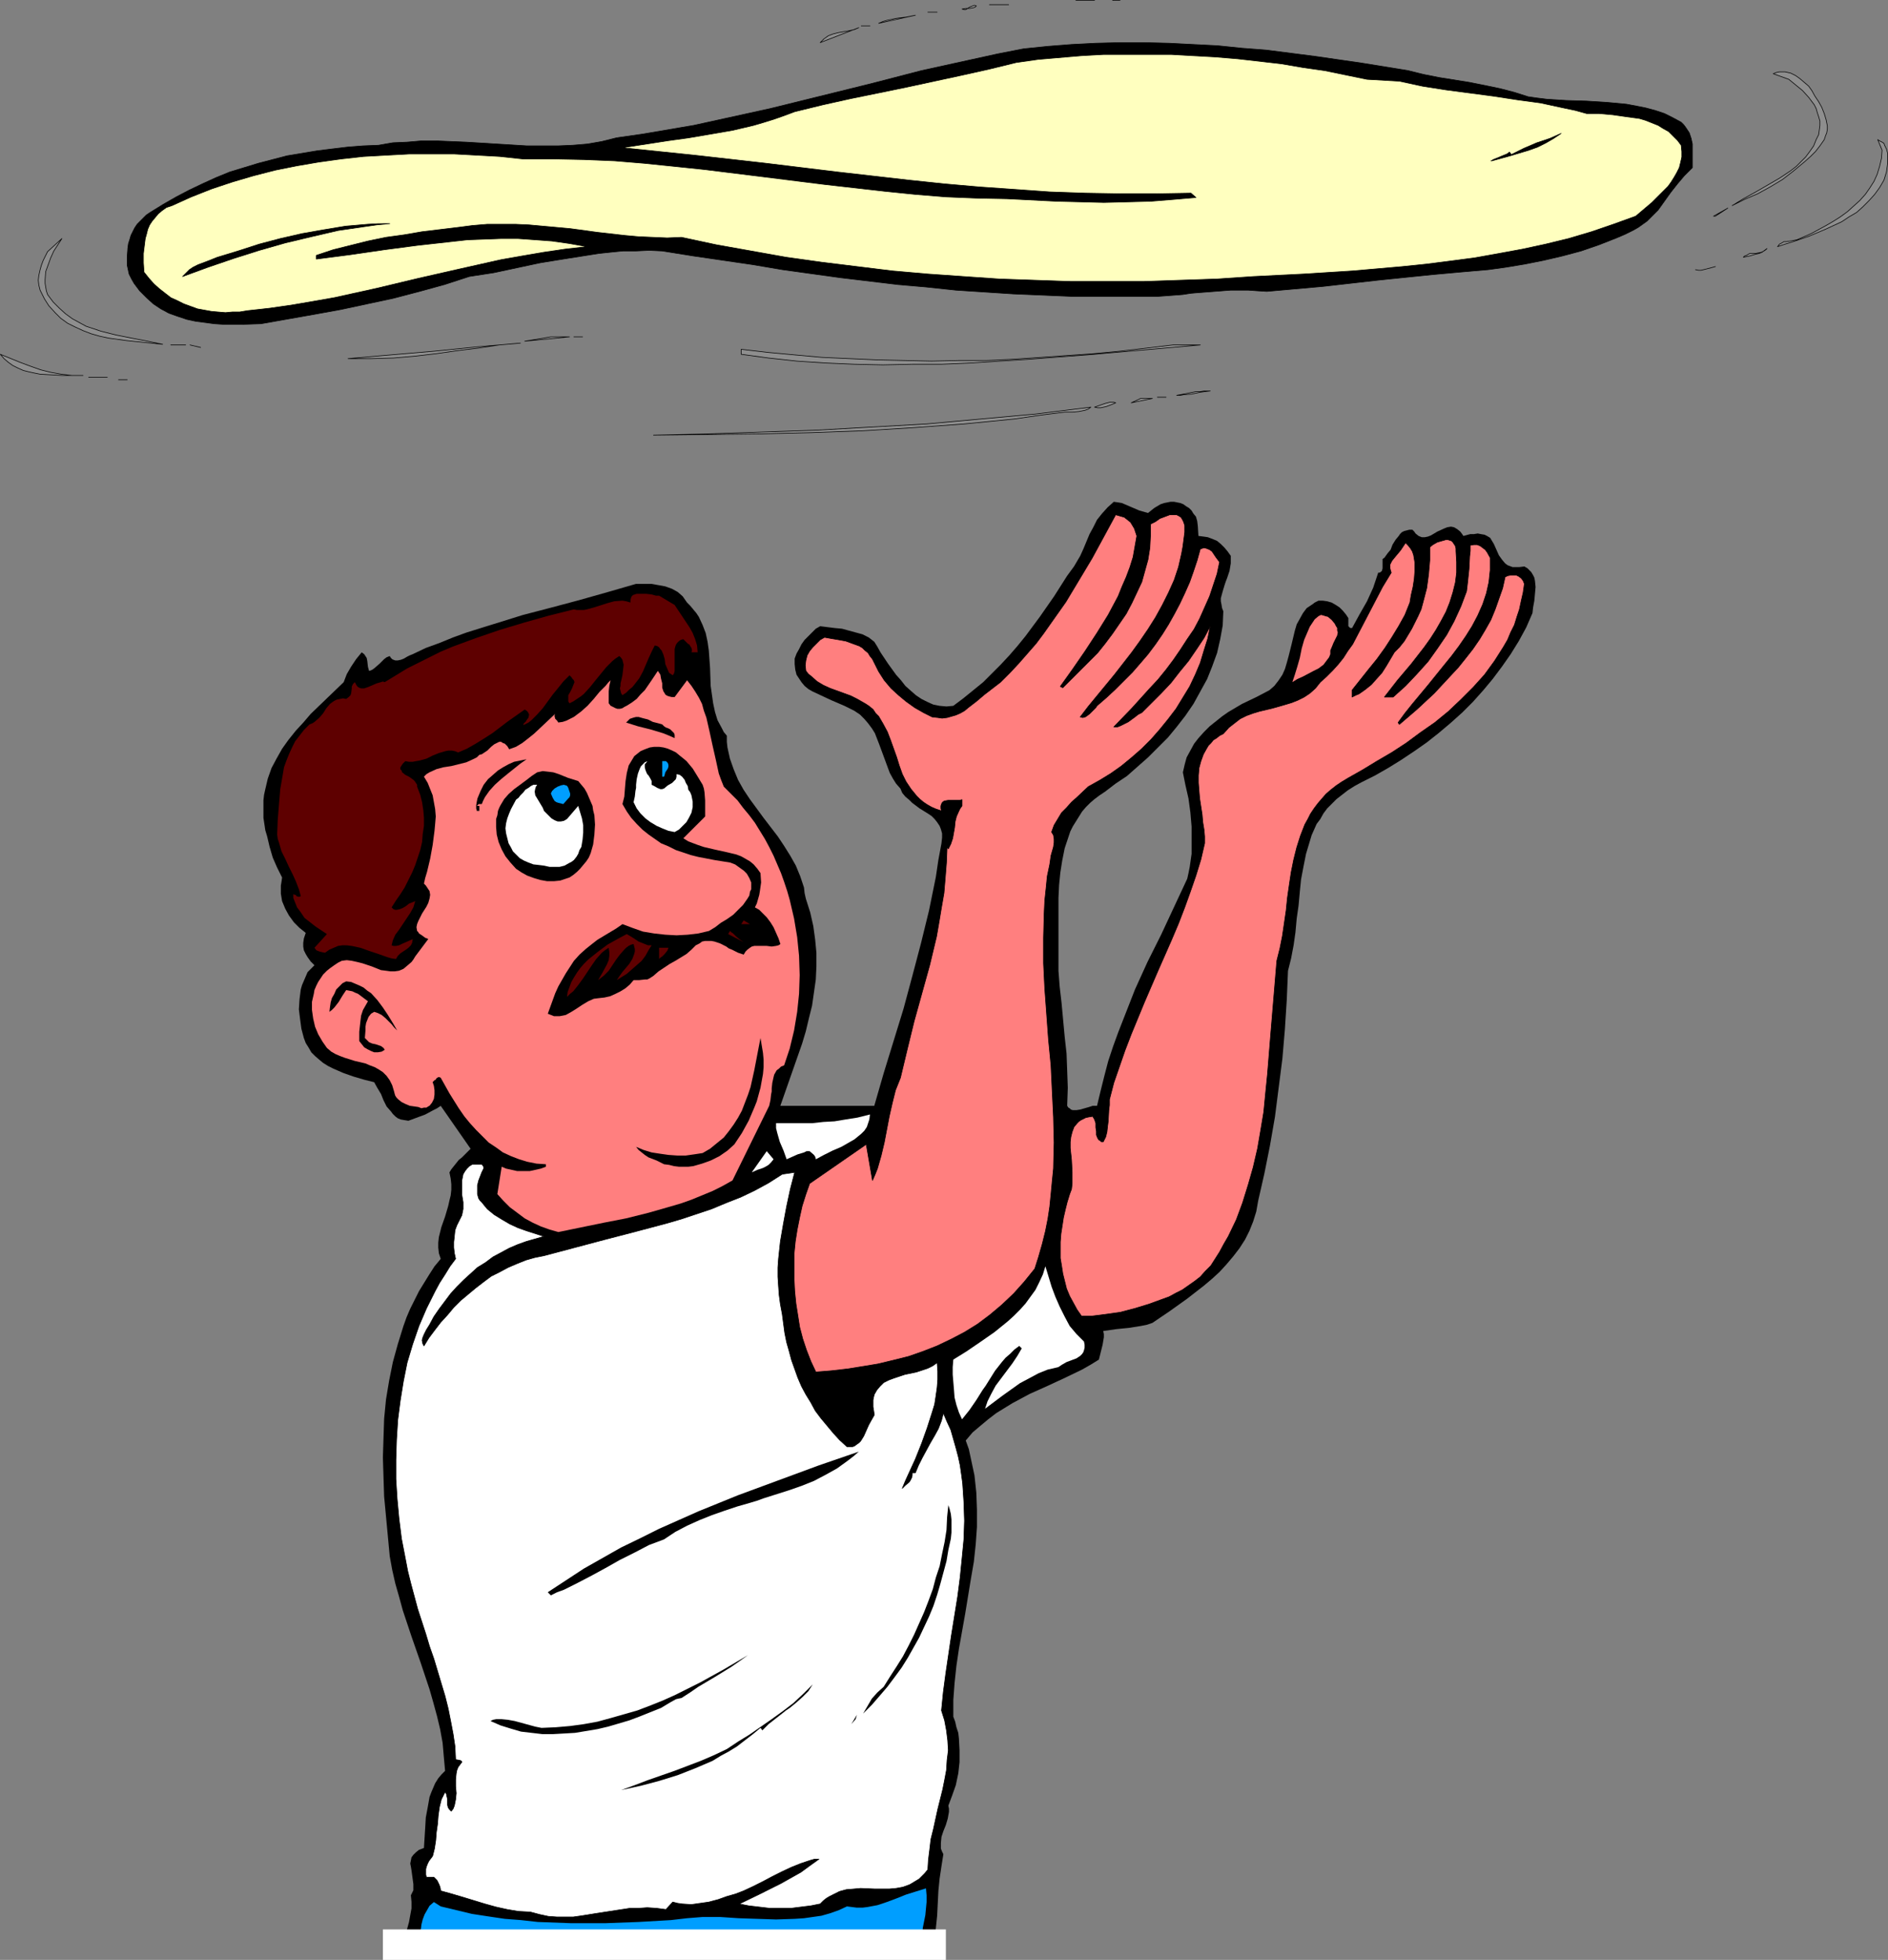
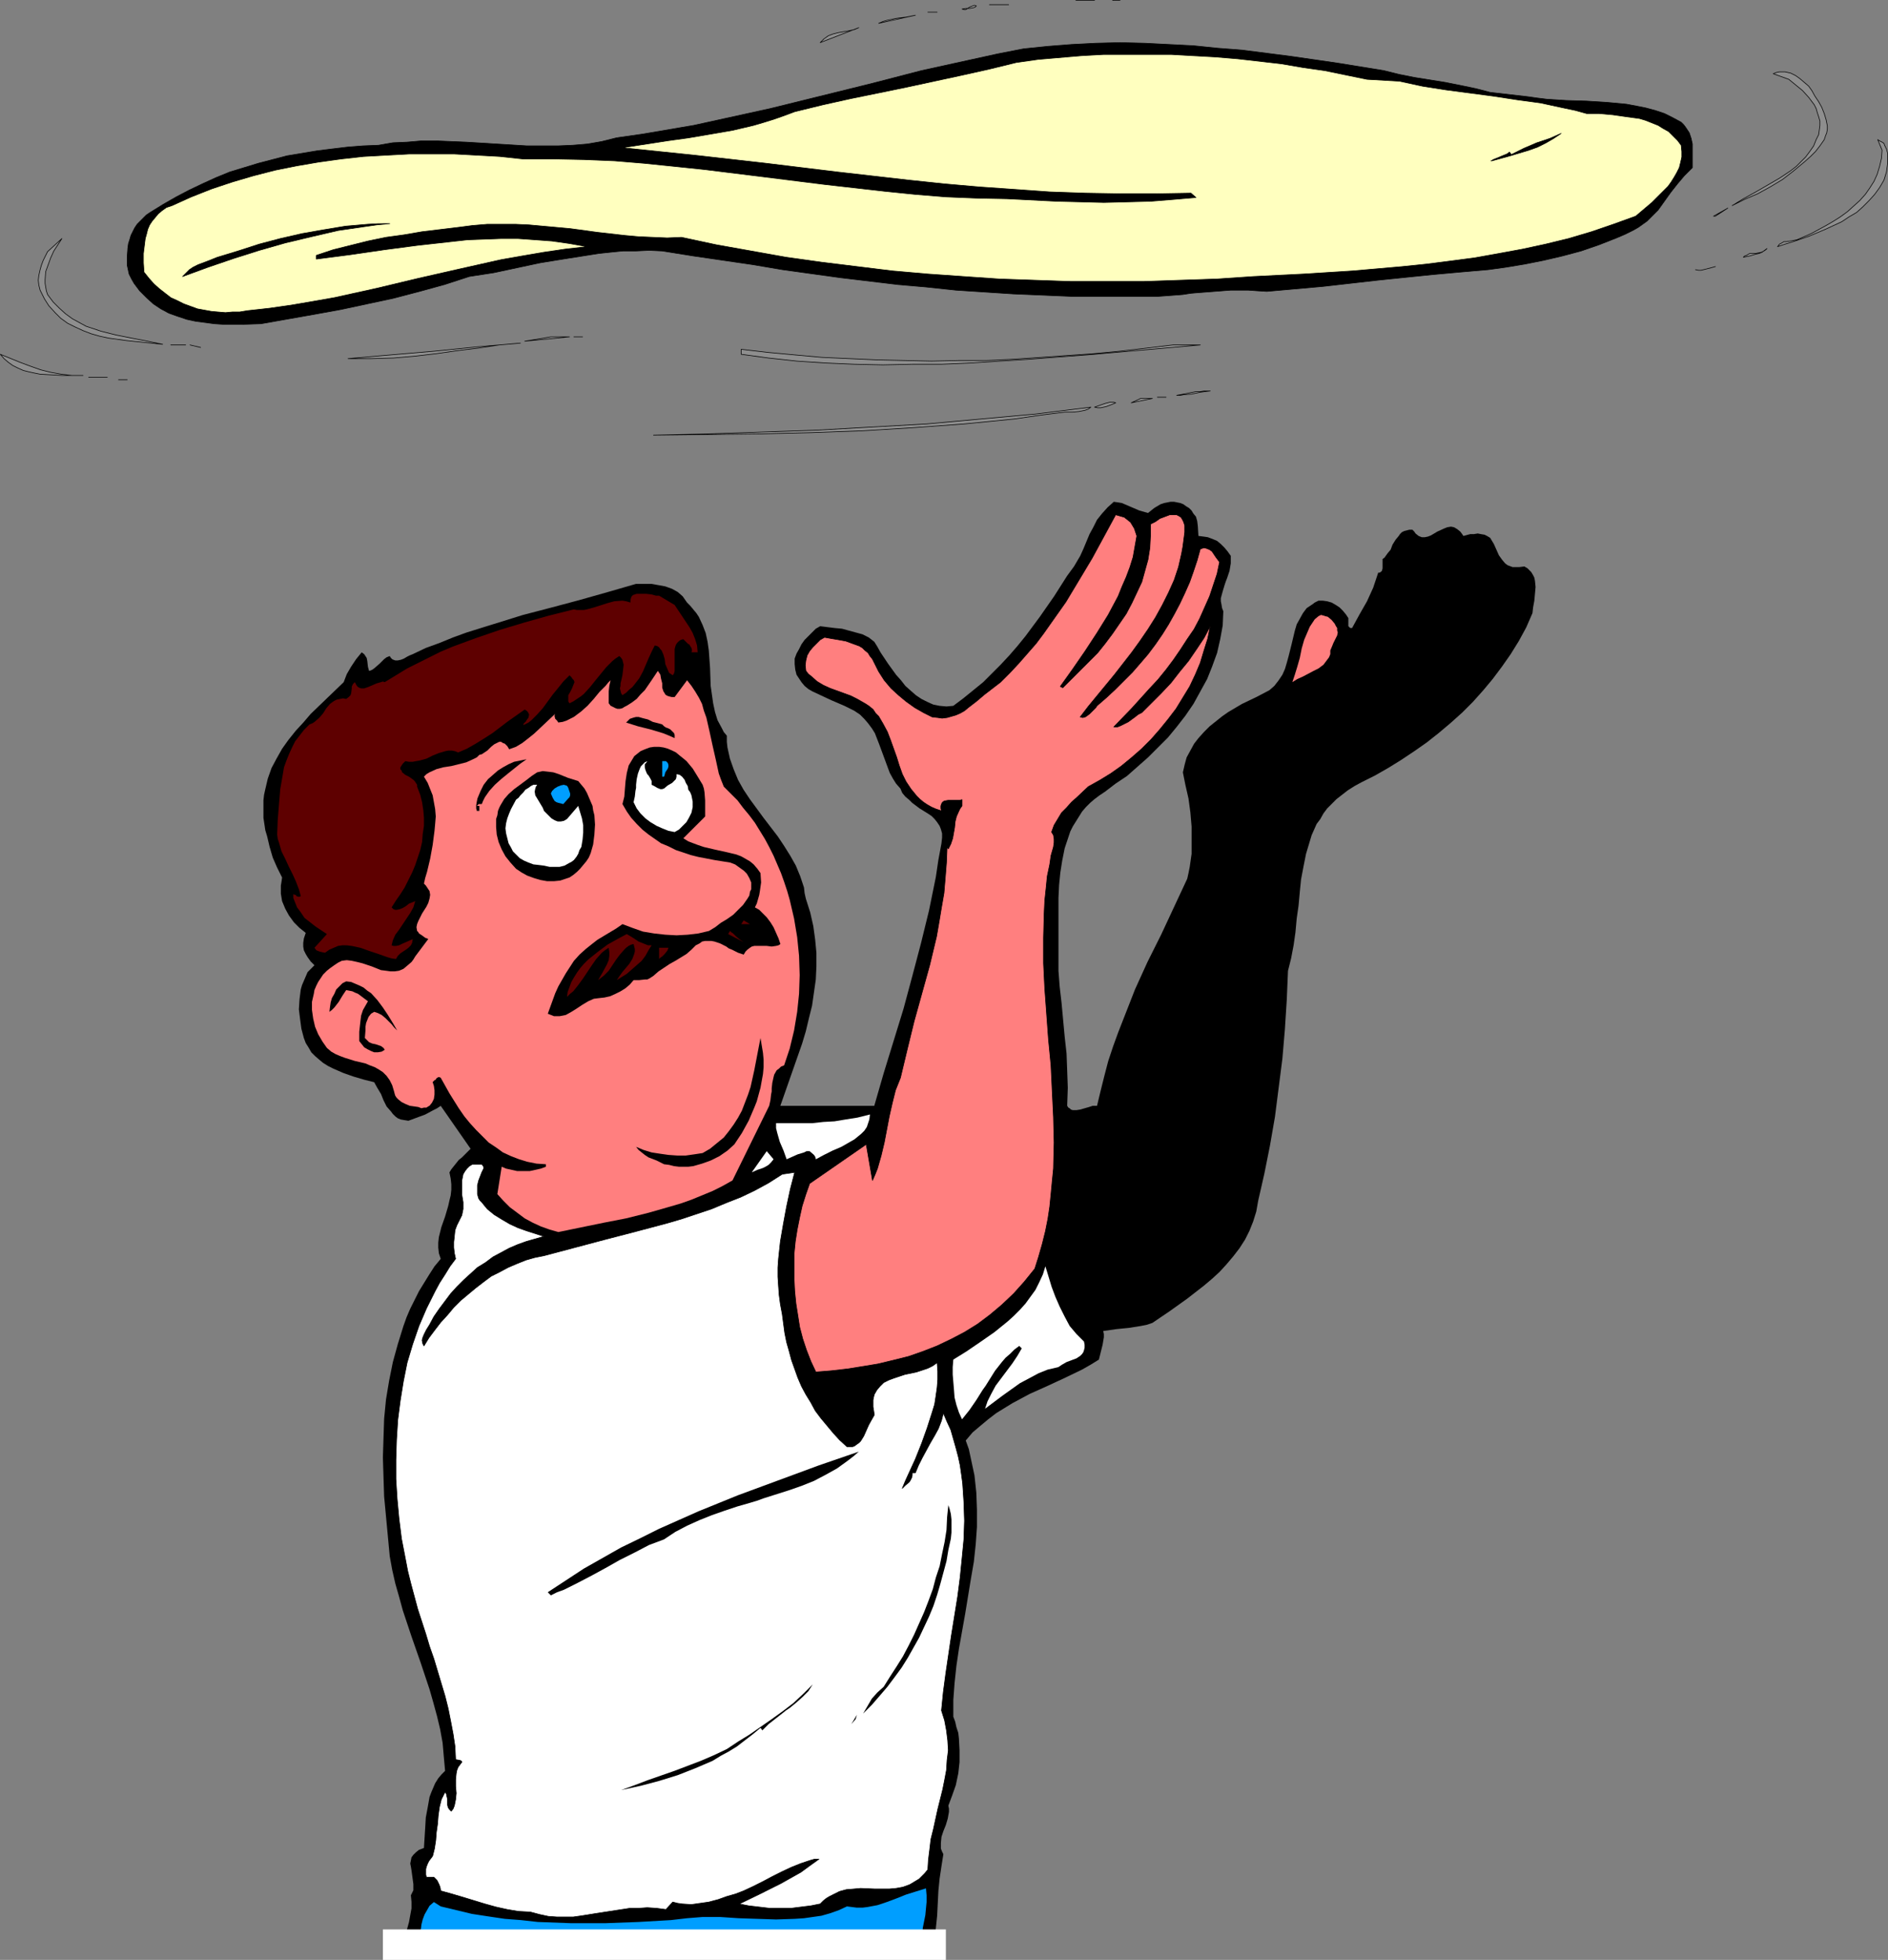
<svg xmlns="http://www.w3.org/2000/svg" xmlns:ns1="http://sodipodi.sourceforge.net/DTD/sodipodi-0.dtd" xmlns:ns2="http://www.inkscape.org/namespaces/inkscape" version="1.0" width="129.766mm" height="134.691mm" id="svg63" ns1:docname="Pizza Chef 1.wmf">
  <rect width="100%" height="100%" fill="#808080" stroke="none" />
  <ns1:namedview id="namedview63" pagecolor="#ffffff" bordercolor="#000000" borderopacity="0.25" ns2:showpageshadow="2" ns2:pageopacity="0.0" ns2:pagecheckerboard="0" ns2:deskcolor="#d1d1d1" ns2:document-units="mm" />
  <defs id="defs1">
    <pattern id="WMFhbasepattern" patternUnits="userSpaceOnUse" width="6" height="6" x="0" y="0" />
  </defs>
  <path style="fill:#8e8e8e;fill-opacity:1;fill-rule:evenodd;stroke:#000000;stroke-width:0.162px;stroke-linecap:round;stroke-linejoin:round;stroke-miterlimit:4;stroke-dasharray:none;stroke-opacity:1" d="m 279.487,0.081 h 4.848 z" id="path1" />
  <path style="fill:#8e8e8e;fill-opacity:1;fill-rule:evenodd;stroke:#000000;stroke-width:0.162px;stroke-linecap:round;stroke-linejoin:round;stroke-miterlimit:4;stroke-dasharray:none;stroke-opacity:1" d="m 289.021,0.081 h 1.939 z" id="path2" />
  <path style="fill:#8e8e8e;fill-opacity:1;fill-rule:evenodd;stroke:#000000;stroke-width:0.162px;stroke-linecap:round;stroke-linejoin:round;stroke-miterlimit:4;stroke-dasharray:none;stroke-opacity:1" d="m 257.024,1.212 h 5.01 z" id="path3" />
  <path style="fill:#8e8e8e;fill-opacity:1;fill-rule:evenodd;stroke:#000000;stroke-width:0.162px;stroke-linecap:round;stroke-linejoin:round;stroke-miterlimit:4;stroke-dasharray:none;stroke-opacity:1" d="m 253.631,1.535 -0.323,0.323 -0.485,0.162 -0.97,0.162 h -0.97 l -0.97,0.162 0.485,0.162 h 0.485 l 0.97,-0.646 0.808,-0.323 0.485,-0.162 z" id="path4" />
  <path style="fill:#8e8e8e;fill-opacity:1;fill-rule:evenodd;stroke:#000000;stroke-width:0.162px;stroke-linecap:round;stroke-linejoin:round;stroke-miterlimit:4;stroke-dasharray:none;stroke-opacity:1" d="m 241.026,3.151 h 2.424 z" id="path5" />
  <path style="fill:#8e8e8e;fill-opacity:1;fill-rule:evenodd;stroke:#000000;stroke-width:0.162px;stroke-linecap:round;stroke-linejoin:round;stroke-miterlimit:4;stroke-dasharray:none;stroke-opacity:1" d="m 228.26,6.059 1.131,-0.485 1.131,-0.323 2.262,-0.485 2.586,-0.323 2.424,-0.485 z" id="path6" />
-   <path style="fill:#8e8e8e;fill-opacity:1;fill-rule:evenodd;stroke:#000000;stroke-width:0.162px;stroke-linecap:round;stroke-linejoin:round;stroke-miterlimit:4;stroke-dasharray:none;stroke-opacity:1" d="m 223.735,6.706 h 2.262 z" id="path7" />
  <path style="fill:#8e8e8e;fill-opacity:1;fill-rule:evenodd;stroke:#000000;stroke-width:0.162px;stroke-linecap:round;stroke-linejoin:round;stroke-miterlimit:4;stroke-dasharray:none;stroke-opacity:1" d="m 213.069,11.068 0.485,-0.485 0.485,-0.485 1.131,-0.808 1.293,-0.485 1.293,-0.323 2.747,-0.485 1.454,-0.323 1.131,-0.485 z" id="path8" />
-   <path style="fill:#000000;fill-opacity:1;fill-rule:evenodd;stroke:#000000;stroke-width:0.162px;stroke-linecap:round;stroke-linejoin:round;stroke-miterlimit:4;stroke-dasharray:none;stroke-opacity:1" d="m 396.97,25.126 2.262,0.323 2.586,0.323 5.01,0.323 5.333,0.162 5.171,0.323 5.171,0.485 2.586,0.485 2.424,0.485 2.424,0.646 2.424,0.808 2.262,1.131 2.101,1.131 0.646,0.646 0.485,0.646 0.97,1.454 0.485,1.454 0.323,1.454 v 1.454 1.616 1.454 1.616 l -2.101,2.101 -1.778,2.101 -1.778,2.262 -1.616,2.262 -1.616,2.262 -1.939,1.939 -0.97,0.969 -1.131,0.808 -1.131,0.808 -1.131,0.646 -2.262,1.131 -2.262,0.969 -4.525,1.777 -4.686,1.616 -4.848,1.293 -4.848,1.131 -4.848,0.969 -4.848,0.808 -4.686,0.646 -7.434,0.646 -7.11,0.646 -14.221,1.454 -14.221,1.616 -7.272,0.646 -7.272,0.646 -2.586,-0.162 -2.262,-0.162 h -2.262 -2.262 l -4.202,0.323 -4.202,0.323 -1.939,0.162 -2.101,0.323 -4.202,0.323 -2.262,0.162 h -2.262 -2.262 -2.424 -7.757 -7.757 l -7.595,-0.323 -7.595,-0.323 -7.434,-0.485 -7.434,-0.485 -7.595,-0.808 -7.434,-0.646 -14.867,-1.777 -15.19,-2.101 -7.595,-1.293 -7.757,-1.131 -7.757,-1.131 -8.08,-1.293 -3.394,-0.162 -3.394,0.162 h -3.394 l -3.232,0.323 -3.07,0.323 -3.07,0.485 -6.141,0.969 -5.979,0.969 -12.12,2.585 -6.302,0.969 -6.464,2.101 -6.464,1.777 -6.787,1.777 -6.787,1.454 -6.787,1.454 -7.11,1.293 -13.736,2.424 -4.686,0.162 h -2.424 -2.586 l -2.424,-0.162 -2.424,-0.323 -2.424,-0.323 -2.262,-0.485 -2.424,-0.808 -2.262,-0.808 -2.101,-1.131 -1.939,-1.293 -1.778,-1.616 -1.778,-1.777 -1.454,-1.939 -0.646,-1.131 -0.646,-1.293 -0.485,-2.262 v -2.262 l 0.162,-2.262 0.162,-1.131 0.323,-0.969 0.323,-1.131 0.485,-0.969 0.485,-0.969 0.646,-0.969 0.808,-0.808 0.808,-0.808 0.808,-0.808 0.97,-0.646 3.394,-2.101 3.394,-1.939 3.394,-1.777 3.394,-1.616 3.555,-1.616 3.555,-1.454 3.717,-1.131 3.717,-1.131 3.717,-0.969 3.717,-0.969 3.878,-0.646 3.878,-0.646 3.878,-0.485 4.04,-0.485 4.04,-0.323 4.04,-0.162 3.717,-0.646 3.717,-0.162 3.717,-0.323 h 3.878 l 3.878,0.162 3.878,0.162 7.918,0.485 7.918,0.485 h 3.878 4.04 l 3.878,-0.162 3.878,-0.323 3.717,-0.646 3.878,-0.969 6.787,-0.969 6.626,-1.131 6.626,-1.131 6.626,-1.454 13.251,-2.908 13.09,-3.232 13.09,-3.232 13.09,-3.393 13.251,-2.908 6.626,-1.454 6.626,-1.293 6.302,-0.646 6.141,-0.485 6.302,-0.323 6.302,-0.162 h 6.302 l 6.464,0.162 6.302,0.323 6.302,0.323 6.302,0.646 6.302,0.485 6.302,0.808 6.302,0.808 12.282,1.777 11.958,1.939 3.878,0.969 4.04,0.808 8.08,1.293 4.04,0.808 3.878,0.808 3.717,0.969 z" id="path9" />
+   <path style="fill:#000000;fill-opacity:1;fill-rule:evenodd;stroke:#000000;stroke-width:0.162px;stroke-linecap:round;stroke-linejoin:round;stroke-miterlimit:4;stroke-dasharray:none;stroke-opacity:1" d="m 396.97,25.126 2.262,0.323 2.586,0.323 5.01,0.323 5.333,0.162 5.171,0.323 5.171,0.485 2.586,0.485 2.424,0.485 2.424,0.646 2.424,0.808 2.262,1.131 2.101,1.131 0.646,0.646 0.485,0.646 0.97,1.454 0.485,1.454 0.323,1.454 v 1.454 1.616 1.454 1.616 l -2.101,2.101 -1.778,2.101 -1.778,2.262 -1.616,2.262 -1.616,2.262 -1.939,1.939 -0.97,0.969 -1.131,0.808 -1.131,0.808 -1.131,0.646 -2.262,1.131 -2.262,0.969 -4.525,1.777 -4.686,1.616 -4.848,1.293 -4.848,1.131 -4.848,0.969 -4.848,0.808 -4.686,0.646 -7.434,0.646 -7.11,0.646 -14.221,1.454 -14.221,1.616 -7.272,0.646 -7.272,0.646 -2.586,-0.162 -2.262,-0.162 h -2.262 -2.262 l -4.202,0.323 -4.202,0.323 -1.939,0.162 -2.101,0.323 -4.202,0.323 -2.262,0.162 h -2.262 -2.262 -2.424 -7.757 -7.757 l -7.595,-0.323 -7.595,-0.323 -7.434,-0.485 -7.434,-0.485 -7.595,-0.808 -7.434,-0.646 -14.867,-1.777 -15.19,-2.101 -7.595,-1.293 -7.757,-1.131 -7.757,-1.131 -8.08,-1.293 -3.394,-0.162 -3.394,0.162 h -3.394 l -3.232,0.323 -3.07,0.323 -3.07,0.485 -6.141,0.969 -5.979,0.969 -12.12,2.585 -6.302,0.969 -6.464,2.101 -6.464,1.777 -6.787,1.777 -6.787,1.454 -6.787,1.454 -7.11,1.293 -13.736,2.424 -4.686,0.162 h -2.424 -2.586 l -2.424,-0.162 -2.424,-0.323 -2.424,-0.323 -2.262,-0.485 -2.424,-0.808 -2.262,-0.808 -2.101,-1.131 -1.939,-1.293 -1.778,-1.616 -1.778,-1.777 -1.454,-1.939 -0.646,-1.131 -0.646,-1.293 -0.485,-2.262 v -2.262 l 0.162,-2.262 0.162,-1.131 0.323,-0.969 0.323,-1.131 0.485,-0.969 0.485,-0.969 0.646,-0.969 0.808,-0.808 0.808,-0.808 0.808,-0.808 0.97,-0.646 3.394,-2.101 3.394,-1.939 3.394,-1.777 3.394,-1.616 3.555,-1.616 3.555,-1.454 3.717,-1.131 3.717,-1.131 3.717,-0.969 3.717,-0.969 3.878,-0.646 3.878,-0.646 3.878,-0.485 4.04,-0.485 4.04,-0.323 4.04,-0.162 3.717,-0.646 3.717,-0.162 3.717,-0.323 h 3.878 l 3.878,0.162 3.878,0.162 7.918,0.485 7.918,0.485 h 3.878 4.04 l 3.878,-0.162 3.878,-0.323 3.717,-0.646 3.878,-0.969 6.787,-0.969 6.626,-1.131 6.626,-1.131 6.626,-1.454 13.251,-2.908 13.09,-3.232 13.09,-3.232 13.09,-3.393 13.251,-2.908 6.626,-1.454 6.626,-1.293 6.302,-0.646 6.141,-0.485 6.302,-0.323 6.302,-0.162 l 6.464,0.162 6.302,0.323 6.302,0.323 6.302,0.646 6.302,0.485 6.302,0.808 6.302,0.808 12.282,1.777 11.958,1.939 3.878,0.969 4.04,0.808 8.08,1.293 4.04,0.808 3.878,0.808 3.717,0.969 z" id="path9" />
  <path style="fill:#ffffbf;fill-opacity:1;fill-rule:evenodd;stroke:#000000;stroke-width:0.162px;stroke-linecap:round;stroke-linejoin:round;stroke-miterlimit:4;stroke-dasharray:none;stroke-opacity:1" d="m 363.519,21.087 5.979,1.293 6.141,0.969 6.141,0.808 6.141,0.808 6.302,0.969 5.979,0.808 5.979,1.293 3.07,0.646 2.909,0.808 h 3.232 l 3.555,0.323 3.394,0.485 3.555,0.485 1.616,0.485 1.616,0.646 1.616,0.646 1.293,0.808 1.454,0.808 1.131,1.131 1.131,1.131 0.97,1.293 0.162,1.616 v 1.454 l -0.323,1.454 -0.323,1.293 -0.646,1.293 -0.646,1.131 -0.808,1.293 -0.808,1.131 -2.101,2.101 -2.101,2.101 -2.101,1.777 -2.101,1.777 -5.818,2.101 -5.656,1.939 -5.979,1.777 -5.979,1.454 -5.979,1.293 -6.141,1.131 -6.302,1.131 -6.141,0.808 -6.302,0.808 -6.302,0.646 -12.928,1.131 -12.766,0.808 -12.928,0.646 -9.534,0.646 -9.696,0.323 -9.373,0.323 h -9.373 -9.534 l -9.373,-0.323 -9.211,-0.323 -9.373,-0.646 -9.211,-0.646 -9.211,-0.808 -9.211,-1.131 -9.211,-1.131 -9.211,-1.293 -9.05,-1.616 -9.05,-1.616 -9.05,-1.939 -3.717,0.162 -3.717,-0.162 -3.717,-0.162 -3.555,-0.323 -7.11,-0.808 -7.11,-0.969 -7.11,-0.646 -3.555,-0.323 -3.555,-0.162 h -3.717 -3.555 l -3.878,0.323 -3.717,0.485 -9.373,1.131 -4.686,0.808 -4.686,0.646 -4.686,0.969 -4.525,1.131 -4.525,1.131 -4.363,1.454 v 0.969 l 8.726,-1.131 8.888,-1.293 8.565,-1.131 8.726,-0.969 4.363,-0.485 4.363,-0.162 4.363,-0.162 h 4.363 l 4.525,0.323 4.363,0.323 4.525,0.646 4.525,0.808 -5.656,0.646 -5.494,0.808 -5.656,0.969 -5.494,0.969 -10.827,2.424 -10.666,2.424 -10.827,2.585 -10.989,2.424 -5.494,0.969 -5.656,0.969 -5.656,0.808 -5.818,0.646 -1.939,0.323 H 60.358 L 58.58,81.196 56.641,81.034 54.863,80.872 53.086,80.549 51.308,80.226 49.53,79.58 47.753,78.933 46.137,78.125 44.359,77.318 42.905,76.186 41.45,75.055 39.996,73.763 38.703,72.308 l -1.293,-1.616 -0.162,-2.424 v -2.424 l 0.323,-2.585 0.162,-1.293 0.323,-1.131 0.323,-1.293 0.485,-1.131 0.646,-0.969 0.808,-0.969 0.808,-0.969 0.97,-0.808 1.131,-0.808 1.454,-0.485 5.01,-2.262 5.333,-2.101 5.333,-1.777 5.494,-1.616 5.656,-1.454 5.656,-1.131 5.656,-0.969 5.818,-0.808 5.818,-0.646 5.818,-0.323 5.979,-0.323 h 5.818 5.979 l 5.979,0.323 5.818,0.323 5.979,0.646 h 7.918 l 7.918,0.162 7.918,0.323 7.757,0.646 7.918,0.808 7.757,0.808 15.675,1.939 15.514,1.939 15.675,1.777 7.918,0.808 7.918,0.646 7.918,0.323 7.918,0.162 12.766,0.646 6.302,0.162 6.141,0.162 6.302,-0.162 5.979,-0.162 5.979,-0.485 5.656,-0.485 -1.293,-1.131 -9.05,0.162 h -9.211 l -9.211,-0.162 -9.211,-0.323 -9.05,-0.646 -9.211,-0.646 -9.211,-0.808 -9.211,-0.969 -18.422,-2.101 -18.584,-2.262 -18.584,-2.101 -9.373,-0.969 -9.373,-0.969 11.474,-1.777 5.818,-0.808 5.656,-0.969 5.656,-0.969 5.494,-1.293 2.747,-0.808 2.586,-0.808 2.747,-0.969 2.586,-0.969 7.272,-1.777 7.272,-1.616 7.11,-1.454 7.11,-1.454 14.221,-3.07 7.272,-1.616 7.272,-1.777 5.656,-0.808 5.656,-0.485 5.656,-0.485 5.818,-0.323 h 5.818 5.818 5.818 l 5.656,0.323 5.818,0.323 5.818,0.485 5.656,0.646 5.656,0.646 5.656,0.969 5.656,0.808 5.494,1.131 5.494,1.131 z" id="path10" />
  <path style="fill:#8e8e8e;fill-opacity:1;fill-rule:evenodd;stroke:#000000;stroke-width:0.162px;stroke-linecap:round;stroke-linejoin:round;stroke-miterlimit:4;stroke-dasharray:none;stroke-opacity:1" d="m 470.659,23.51 0.808,1.454 0.97,1.454 0.808,1.454 0.646,1.616 0.485,1.616 0.323,1.616 v 0.808 l -0.162,0.969 -0.323,0.808 -0.323,0.969 -1.131,1.616 -1.131,1.454 -1.293,1.293 -1.454,1.293 -2.909,2.424 -2.909,2.262 -3.232,1.939 -3.232,1.777 -3.394,1.454 -3.232,1.616 2.909,-1.777 3.232,-1.777 3.07,-1.777 3.07,-1.777 2.909,-1.939 1.454,-1.131 1.131,-1.131 1.293,-1.293 0.97,-1.293 1.131,-1.616 0.646,-1.616 0.646,-1.293 0.162,-1.131 0.162,-1.293 v -1.131 l -0.323,-1.131 -0.323,-0.969 -0.323,-1.131 -0.485,-0.969 -1.454,-1.939 -1.616,-1.777 -1.778,-1.454 -1.778,-1.454 -4.04,-1.454 0.808,-0.323 0.808,-0.162 h 0.646 0.808 l 1.454,0.323 1.293,0.646 1.131,0.808 1.131,0.969 1.131,0.969 z" id="path11" />
  <path style="fill:#000000;fill-opacity:1;fill-rule:evenodd;stroke:#000000;stroke-width:0.162px;stroke-linecap:round;stroke-linejoin:round;stroke-miterlimit:4;stroke-dasharray:none;stroke-opacity:1" d="m 405.535,34.66 -1.939,1.293 -1.939,1.131 -2.262,1.131 -2.262,0.808 -4.848,1.454 -4.686,1.293 h -0.323 0.162 v 0 l 0.485,-0.323 0.808,-0.323 1.939,-0.808 0.808,-0.323 0.646,-0.485 0.485,0.646 1.616,-0.808 1.616,-0.808 3.394,-1.454 3.394,-1.131 1.454,-0.646 z" id="path12" />
  <path style="fill:#8e8e8e;fill-opacity:1;fill-rule:evenodd;stroke:#000000;stroke-width:0.162px;stroke-linecap:round;stroke-linejoin:round;stroke-miterlimit:4;stroke-dasharray:none;stroke-opacity:1" d="m 490.051,44.678 -0.646,2.101 -1.131,1.939 -1.293,1.777 -1.454,1.616 -1.616,1.616 -1.616,1.454 -1.939,1.131 -1.939,1.293 -2.101,0.969 -2.101,0.969 -4.202,1.777 -4.202,1.454 -2.101,0.646 -1.939,0.646 0.485,-0.646 0.646,-0.323 0.485,-0.323 h 0.646 l 2.747,-0.485 3.717,-1.616 3.878,-2.101 1.939,-1.131 1.778,-1.131 1.778,-1.293 1.616,-1.454 1.616,-1.454 1.454,-1.616 1.131,-1.616 1.131,-1.777 0.808,-1.777 0.646,-2.101 0.485,-2.101 0.162,-2.101 -1.131,-2.747 0.485,0.323 0.646,0.323 0.485,0.323 0.162,0.485 0.485,0.969 0.323,1.131 v 1.293 1.293 l -0.162,1.131 z" id="path13" />
  <path style="fill:#8e8e8e;fill-opacity:1;fill-rule:evenodd;stroke:#000000;stroke-width:0.162px;stroke-linecap:round;stroke-linejoin:round;stroke-miterlimit:4;stroke-dasharray:none;stroke-opacity:1" d="m 445.127,56.15 3.717,-2.101 -3.232,2.101 z" id="path14" />
  <path style="fill:#000000;fill-opacity:1;fill-rule:evenodd;stroke:#000000;stroke-width:0.162px;stroke-linecap:round;stroke-linejoin:round;stroke-miterlimit:4;stroke-dasharray:none;stroke-opacity:1" d="m 101.242,58.089 -3.394,0.323 -3.394,0.485 -6.626,0.969 -6.949,1.616 -6.787,1.616 -6.787,1.939 -6.626,2.101 -6.626,2.262 -6.626,2.424 0.808,-0.808 0.97,-0.969 0.97,-0.646 1.293,-0.646 2.586,-0.969 2.424,-0.969 5.333,-1.616 5.494,-1.777 5.494,-1.454 5.656,-1.293 5.494,-0.969 5.818,-0.969 5.656,-0.485 2.909,-0.162 z" id="path15" />
  <path style="fill:#8e8e8e;fill-opacity:1;fill-rule:evenodd;stroke:#000000;stroke-width:0.162px;stroke-linecap:round;stroke-linejoin:round;stroke-miterlimit:4;stroke-dasharray:none;stroke-opacity:1" d="m 12.362,76.51 1.454,1.939 1.616,1.616 1.616,1.454 1.778,1.293 1.778,0.969 1.778,0.969 1.939,0.646 1.939,0.646 3.878,0.969 4.04,0.808 4.202,0.808 3.878,0.808 -4.686,-0.485 -4.686,-0.485 -4.686,-0.646 -2.262,-0.485 -2.262,-0.646 -2.101,-0.808 -2.101,-0.969 -1.939,-0.969 -1.778,-1.293 -1.454,-1.454 -1.616,-1.777 -1.131,-1.777 -1.131,-2.262 -0.323,-1.293 -0.162,-1.293 0.162,-1.293 0.323,-1.454 0.323,-1.131 0.485,-1.293 1.131,-2.262 3.717,-3.393 -2.101,3.232 -0.808,1.777 -0.646,1.777 -0.646,1.777 -0.162,2.101 v 0.969 l 0.162,0.969 0.162,0.969 z" id="path16" />
  <path style="fill:#8e8e8e;fill-opacity:1;fill-rule:evenodd;stroke:#000000;stroke-width:0.162px;stroke-linecap:round;stroke-linejoin:round;stroke-miterlimit:4;stroke-dasharray:none;stroke-opacity:1" d="m 452.883,66.815 0.323,-0.323 0.485,-0.162 0.808,-0.485 h 0.808 0.646 l 0.808,-0.162 0.808,-0.162 0.646,-0.323 0.485,-0.323 0.323,-0.323 -0.646,0.485 -0.646,0.485 -0.808,0.323 -0.808,0.162 -1.616,0.485 z" id="path17" />
  <path style="fill:#8e8e8e;fill-opacity:1;fill-rule:evenodd;stroke:#000000;stroke-width:0.162px;stroke-linecap:round;stroke-linejoin:round;stroke-miterlimit:4;stroke-dasharray:none;stroke-opacity:1" d="m 445.611,69.238 -1.131,0.323 -1.293,0.323 -1.293,0.323 h -0.646 l -0.808,-0.162 0.808,0.162 h 0.646 l 1.293,-0.323 1.293,-0.323 z" id="path18" />
  <path style="fill:#8e8e8e;fill-opacity:1;fill-rule:evenodd;stroke:#000000;stroke-width:0.162px;stroke-linecap:round;stroke-linejoin:round;stroke-miterlimit:4;stroke-dasharray:none;stroke-opacity:1" d="m 136.309,88.628 6.787,-1.131 h 4.848 z" id="path19" />
  <path style="fill:#8e8e8e;fill-opacity:1;fill-rule:evenodd;stroke:#000000;stroke-width:0.162px;stroke-linecap:round;stroke-linejoin:round;stroke-miterlimit:4;stroke-dasharray:none;stroke-opacity:1" d="m 149.076,87.497 h 2.262 z" id="path20" />
  <path style="fill:#8e8e8e;fill-opacity:1;fill-rule:evenodd;stroke:#000000;stroke-width:0.162px;stroke-linecap:round;stroke-linejoin:round;stroke-miterlimit:4;stroke-dasharray:none;stroke-opacity:1" d="m 135.178,89.113 -5.494,0.485 -5.333,0.808 -5.333,0.646 -5.656,0.808 -5.494,0.646 -5.656,0.485 -5.818,0.162 h -2.909 -3.07 l 5.494,-0.485 5.656,-0.485 11.312,-0.969 11.15,-1.131 5.656,-0.485 z" id="path21" />
  <path style="fill:#8e8e8e;fill-opacity:1;fill-rule:evenodd;stroke:#000000;stroke-width:0.162px;stroke-linecap:round;stroke-linejoin:round;stroke-miterlimit:4;stroke-dasharray:none;stroke-opacity:1" d="m 44.359,89.598 h 3.878 z" id="path22" />
  <path style="fill:#8e8e8e;fill-opacity:1;fill-rule:evenodd;stroke:#000000;stroke-width:0.162px;stroke-linecap:round;stroke-linejoin:round;stroke-miterlimit:4;stroke-dasharray:none;stroke-opacity:1" d="m 49.369,89.598 2.747,0.646 z" id="path23" />
  <path style="fill:#8e8e8e;fill-opacity:1;fill-rule:evenodd;stroke:#000000;stroke-width:0.162px;stroke-linecap:round;stroke-linejoin:round;stroke-miterlimit:4;stroke-dasharray:none;stroke-opacity:1" d="m 311.807,89.598 -7.272,0.646 -7.272,0.646 -14.867,1.293 -15.029,1.131 -7.595,0.485 -7.595,0.485 -7.595,0.323 h -7.595 l -7.595,0.162 -7.434,-0.162 -7.434,-0.323 -7.434,-0.485 -7.434,-0.808 -7.11,-0.969 v -1.293 l 6.949,0.808 6.949,0.646 7.11,0.646 7.11,0.323 7.11,0.323 7.11,0.162 7.11,0.162 7.11,-0.162 h 7.11 l 6.949,-0.323 7.11,-0.485 6.949,-0.485 6.949,-0.485 6.787,-0.646 6.949,-0.808 6.787,-0.808 z" id="path24" />
  <path style="fill:#8e8e8e;fill-opacity:1;fill-rule:evenodd;stroke:#000000;stroke-width:0.162px;stroke-linecap:round;stroke-linejoin:round;stroke-miterlimit:4;stroke-dasharray:none;stroke-opacity:1" d="M 21.574,97.515 H 16.241 L 13.332,97.354 10.423,97.192 8.807,96.869 7.353,96.546 6.06,96.223 4.606,95.576 3.313,94.93 2.182,94.122 1.05,93.153 0.081,92.022 l 5.171,2.101 2.586,0.969 2.747,0.969 2.586,0.646 2.747,0.485 2.747,0.323 z" id="path25" />
  <path style="fill:#8e8e8e;fill-opacity:1;fill-rule:evenodd;stroke:#000000;stroke-width:0.162px;stroke-linecap:round;stroke-linejoin:round;stroke-miterlimit:4;stroke-dasharray:none;stroke-opacity:1" d="m 23.028,98 h 4.848 z" id="path26" />
  <path style="fill:#8e8e8e;fill-opacity:1;fill-rule:evenodd;stroke:#000000;stroke-width:0.162px;stroke-linecap:round;stroke-linejoin:round;stroke-miterlimit:4;stroke-dasharray:none;stroke-opacity:1" d="m 30.785,98.647 h 2.262 z" id="path27" />
  <path style="fill:#8e8e8e;fill-opacity:1;fill-rule:evenodd;stroke:#000000;stroke-width:0.162px;stroke-linecap:round;stroke-linejoin:round;stroke-miterlimit:4;stroke-dasharray:none;stroke-opacity:1" d="m 314.392,101.555 -2.586,0.323 -2.262,0.485 -2.101,0.162 -0.808,0.162 h -0.97 l 2.586,-0.485 2.424,-0.485 h 1.131 l 0.97,-0.162 h 0.808 z" id="path28" />
  <path style="fill:#8e8e8e;fill-opacity:1;fill-rule:evenodd;stroke:#000000;stroke-width:0.162px;stroke-linecap:round;stroke-linejoin:round;stroke-miterlimit:4;stroke-dasharray:none;stroke-opacity:1" d="m 300.656,103.171 h 2.262 z" id="path29" />
  <path style="fill:#8e8e8e;fill-opacity:1;fill-rule:evenodd;stroke:#000000;stroke-width:0.162px;stroke-linecap:round;stroke-linejoin:round;stroke-miterlimit:4;stroke-dasharray:none;stroke-opacity:1" d="m 293.869,104.625 2.424,-1.131 h 3.07 z" id="path30" />
  <path style="fill:#8e8e8e;fill-opacity:1;fill-rule:evenodd;stroke:#000000;stroke-width:0.162px;stroke-linecap:round;stroke-linejoin:round;stroke-miterlimit:4;stroke-dasharray:none;stroke-opacity:1" d="m 289.829,104.625 -1.131,0.485 -1.293,0.485 -1.454,0.323 h -0.808 l -0.808,-0.162 2.747,-0.97 1.293,-0.323 h 0.808 z" id="path31" />
  <path style="fill:#8e8e8e;fill-opacity:1;fill-rule:evenodd;stroke:#000000;stroke-width:0.162px;stroke-linecap:round;stroke-linejoin:round;stroke-miterlimit:4;stroke-dasharray:none;stroke-opacity:1" d="m 283.365,105.756 -0.646,0.485 -0.808,0.323 -1.616,0.323 -1.616,0.162 h -2.101 l -6.464,0.808 -6.626,0.97 -6.464,0.646 -6.626,0.646 -13.251,0.97 -13.09,0.808 -13.413,0.485 -13.413,0.323 -13.574,0.162 -13.898,0.162 13.898,-0.323 14.221,-0.485 14.221,-0.485 14.221,-0.808 14.382,-0.808 14.221,-1.293 14.221,-1.293 z" id="path32" />
  <path style="fill:#000000;fill-opacity:1;fill-rule:evenodd;stroke:none" d="m 310.676,134.195 0.323,1.131 0.162,1.293 0.162,2.585 1.293,0.162 1.131,0.162 1.293,0.485 1.131,0.485 0.97,0.808 0.97,0.97 0.808,0.97 0.808,1.131 v 0.97 0.97 l -0.323,1.939 -0.646,1.939 -0.323,0.808 -0.323,0.97 -0.485,1.616 -0.485,1.777 v 0.808 l 0.162,0.808 0.162,0.97 0.323,0.808 -0.162,3.716 -0.646,3.555 -0.808,3.555 -1.293,3.555 -1.293,3.232 -1.778,3.232 -1.778,3.232 -2.101,3.07 -2.262,2.909 -2.262,2.747 -2.586,2.585 -2.586,2.585 -2.747,2.424 -2.747,2.424 -2.909,1.939 -2.747,2.101 -1.454,0.97 -1.293,0.97 -1.131,0.97 -1.131,1.131 -0.97,1.131 -0.808,1.293 -0.808,1.293 -0.808,1.293 -0.646,1.293 -0.485,1.454 -0.97,2.909 -0.646,3.232 -0.485,3.07 -0.323,3.232 -0.162,3.393 v 6.625 3.232 6.14 2.909 l 0.323,4.201 0.485,4.201 0.808,8.725 0.485,4.363 0.162,4.363 0.162,4.524 -0.162,4.686 0.323,0.485 0.323,0.162 0.323,0.323 0.485,0.162 h 0.97 l 0.97,-0.162 2.262,-0.646 0.97,-0.323 h 1.131 l 0.97,-4.04 0.97,-3.878 0.97,-3.716 1.293,-3.878 1.293,-3.555 1.454,-3.716 2.909,-7.433 3.232,-7.11 3.555,-7.11 6.787,-14.542 0.323,-1.454 0.323,-1.616 0.485,-3.393 v -3.555 -3.555 l -0.323,-3.716 -0.485,-3.555 -0.808,-3.555 -0.646,-3.232 0.485,-2.101 0.485,-1.777 0.97,-1.777 0.97,-1.777 1.131,-1.454 1.454,-1.616 1.454,-1.454 1.616,-1.293 1.616,-1.293 1.616,-1.131 3.555,-2.101 3.717,-1.777 3.394,-1.777 1.293,-1.131 1.131,-1.454 0.97,-1.454 0.646,-1.454 0.485,-1.616 0.485,-1.777 0.808,-3.232 0.808,-3.393 0.485,-1.616 0.808,-1.454 0.808,-1.454 0.97,-1.293 1.454,-0.97 0.646,-0.485 0.97,-0.485 h 1.131 l 1.131,0.162 1.131,0.323 1.131,0.646 0.97,0.646 0.808,0.808 0.808,0.97 0.646,0.969 v 0.646 0.808 0.646 l 0.323,0.323 0.162,0.162 h 0.485 l 1.939,-3.555 1.939,-3.393 0.808,-1.777 0.808,-1.777 0.646,-1.939 0.646,-1.939 h 0.323 l 0.323,-0.162 0.323,-0.323 0.162,-0.646 v -0.485 -0.646 -0.646 -0.646 l 0.485,-0.323 0.808,-1.131 0.808,-0.97 0.485,-1.293 0.808,-1.293 0.808,-0.97 0.323,-0.485 0.485,-0.485 0.646,-0.323 0.646,-0.162 0.646,-0.162 h 0.808 l 0.485,0.485 0.323,0.485 0.808,0.646 0.808,0.323 h 0.808 l 0.808,-0.162 0.808,-0.323 1.616,-0.969 1.778,-0.808 0.808,-0.323 0.97,-0.162 0.808,0.162 0.808,0.485 0.808,0.646 0.485,0.646 0.323,0.485 1.778,-0.485 h 0.97 l 0.97,-0.162 0.808,0.162 0.97,0.162 0.646,0.323 0.808,0.485 0.97,1.616 0.646,1.454 0.646,1.454 0.808,1.131 0.808,0.97 0.646,0.485 1.293,0.485 h 0.808 0.97 l 1.293,-0.162 0.808,0.485 0.485,0.485 0.485,0.485 0.485,0.808 0.323,0.646 0.162,0.808 0.162,1.616 -0.162,1.777 -0.162,1.777 -0.323,1.777 -0.162,1.454 -1.616,3.716 -1.939,3.555 -2.101,3.393 -2.262,3.232 -2.424,3.232 -2.424,2.909 -2.747,3.07 -2.747,2.747 -3.07,2.747 -3.07,2.585 -3.07,2.424 -3.232,2.262 -3.394,2.262 -3.394,2.101 -3.394,1.939 -3.555,1.777 -1.778,0.97 -1.778,1.131 -1.454,1.131 -1.454,1.131 -1.131,1.131 -1.293,1.293 -0.97,1.293 -0.808,1.454 -0.97,1.293 -0.646,1.454 -0.646,1.454 -0.485,1.616 -0.97,3.232 -0.646,3.232 -0.646,3.393 -0.323,3.232 -0.323,3.555 -0.485,3.393 -0.323,3.555 -0.485,3.393 -0.646,3.393 -0.808,3.232 -0.323,7.594 -0.485,7.594 -0.646,7.594 -0.97,7.594 -0.97,7.594 -1.293,7.433 -1.454,7.271 -1.616,7.11 -0.485,2.747 -0.808,2.585 -0.97,2.424 -1.131,2.262 -1.454,2.262 -1.616,2.101 -1.778,2.101 -1.778,1.939 -1.939,1.777 -2.101,1.777 -4.363,3.393 -4.525,3.232 -4.525,3.07 -1.454,0.485 -1.616,0.323 -3.07,0.485 -3.232,0.323 -3.394,0.485 0.162,0.808 v 0.808 l -0.323,1.939 -0.485,1.939 -0.485,1.939 -2.101,1.293 -2.262,1.293 -4.363,2.101 -4.525,2.101 -4.686,2.101 -4.525,2.424 -2.101,1.293 -2.101,1.293 -2.101,1.616 -1.939,1.616 -2.101,1.777 -1.778,2.101 0.808,2.262 0.485,2.262 0.485,2.262 0.485,2.262 0.485,4.524 0.162,4.363 v 4.524 l -0.323,4.524 -0.485,4.524 -0.808,4.686 -1.454,8.887 -1.616,9.049 -0.646,4.363 -0.485,4.524 -0.323,4.363 v 4.363 l 0.485,1.293 0.323,1.454 0.485,1.454 0.162,1.454 0.162,3.07 v 3.07 l -0.323,2.909 -0.646,3.07 -0.97,2.747 -0.97,2.585 0.162,0.808 v 0.808 l -0.323,1.777 -0.485,1.616 -0.646,1.616 -0.485,1.454 -0.162,1.616 v 0.808 0.646 l 0.323,0.808 0.323,0.646 -0.485,3.07 -0.485,3.232 -0.323,3.232 -0.162,3.232 -0.162,3.232 -0.323,3.07 -0.323,2.909 -0.323,1.454 -0.323,1.293 H 104.313 l 0.485,-1.777 0.97,-3.555 0.485,-1.777 0.323,-1.777 0.323,-1.777 v -1.616 l -0.162,-1.777 0.323,-0.646 0.323,-0.646 v -0.808 -0.808 l -0.485,-3.555 -0.162,-0.97 -0.162,-0.808 0.162,-0.808 0.162,-0.808 0.485,-0.646 0.646,-0.646 0.808,-0.646 1.293,-0.485 0.162,-2.585 0.162,-2.585 0.162,-2.747 0.485,-2.585 0.485,-2.747 0.485,-1.293 0.485,-1.131 0.485,-1.131 0.808,-1.293 0.808,-0.969 0.97,-0.97 -0.323,-3.555 -0.323,-3.716 -0.646,-3.555 -0.808,-3.393 -0.97,-3.555 -0.97,-3.393 -2.262,-6.786 -2.424,-6.948 -2.262,-6.787 -0.97,-3.555 -0.97,-3.393 -0.808,-3.555 -0.646,-3.555 -0.97,-10.341 -0.485,-5.171 -0.162,-5.009 -0.162,-5.171 0.162,-5.009 0.162,-5.009 0.485,-5.009 0.808,-4.847 0.97,-4.848 1.293,-4.686 1.454,-4.686 0.808,-2.262 0.97,-2.262 1.131,-2.262 1.131,-2.262 1.293,-2.101 1.293,-2.101 1.454,-2.262 1.616,-1.939 -0.485,-1.454 -0.162,-1.454 v -1.293 l 0.162,-1.454 0.646,-2.585 0.97,-2.747 0.808,-2.747 0.323,-1.454 0.323,-1.293 0.162,-1.454 v -1.454 l -0.162,-1.454 -0.323,-1.616 0.485,-0.808 0.646,-0.808 1.293,-1.616 0.808,-0.646 0.808,-0.808 1.454,-1.454 -7.757,-11.149 -0.97,0.646 -0.97,0.485 -2.101,1.131 -4.363,1.616 -0.97,-0.162 -0.97,-0.162 -0.808,-0.323 -0.646,-0.485 -0.646,-0.646 -0.485,-0.646 -1.131,-1.293 -0.808,-1.616 -0.646,-1.616 -0.97,-1.616 -0.808,-1.454 -2.586,-0.646 -2.747,-0.808 -2.747,-0.97 -2.586,-1.131 -1.293,-0.646 -1.293,-0.808 -0.97,-0.808 -1.131,-0.97 -0.97,-0.97 -0.646,-1.131 -0.808,-1.293 -0.485,-1.293 -0.646,-2.424 -0.323,-2.424 -0.323,-2.585 0.162,-2.585 0.162,-1.293 0.162,-1.293 0.323,-1.131 0.485,-1.131 0.485,-1.131 0.485,-1.131 0.808,-0.808 0.97,-0.97 -0.97,-0.97 -0.808,-1.131 -0.485,-0.808 -0.485,-0.97 -0.162,-0.97 v -0.97 l 0.162,-1.131 0.485,-1.454 -1.616,-1.293 -1.454,-1.454 -1.293,-1.777 -0.97,-1.777 -0.808,-1.939 -0.323,-1.939 v -1.131 -0.97 l 0.162,-0.97 0.162,-1.131 -1.293,-2.585 -1.131,-2.585 -0.808,-2.747 -0.646,-2.747 -0.485,-1.616 -0.485,-3.232 v -1.454 -1.616 -1.454 l 0.162,-1.454 0.323,-1.454 0.646,-2.747 0.97,-2.747 1.293,-2.424 1.454,-2.585 1.616,-2.262 1.939,-2.424 1.939,-2.101 1.939,-2.262 4.363,-4.201 4.202,-4.04 0.808,-2.101 1.131,-1.939 1.293,-1.939 1.454,-1.777 0.646,0.485 0.323,0.485 0.323,0.485 0.162,0.808 0.162,1.454 0.162,0.646 0.162,0.485 0.808,-0.323 0.646,-0.485 1.293,-1.131 1.131,-1.131 0.646,-0.485 0.808,-0.323 0.323,0.485 0.323,0.323 0.323,0.162 0.485,0.162 h 0.646 l 0.808,-0.162 0.808,-0.323 0.808,-0.485 0.646,-0.323 0.808,-0.323 3.394,-1.616 3.555,-1.293 3.555,-1.454 3.555,-1.293 7.272,-2.262 7.272,-2.262 7.434,-1.939 7.272,-1.939 7.434,-2.101 7.272,-2.101 h 1.939 2.101 l 1.778,0.323 1.778,0.323 1.778,0.646 1.454,0.808 1.293,1.131 1.131,1.616 0.808,0.808 0.808,0.97 0.808,0.97 0.646,0.97 0.97,2.101 0.808,2.101 0.485,2.262 0.323,2.262 0.323,4.524 0.162,4.686 0.323,2.262 0.323,2.262 0.485,2.262 0.646,2.101 1.131,2.101 0.485,0.97 0.808,0.97 v 1.616 l 0.162,1.454 0.646,2.909 0.97,2.747 1.131,2.747 1.454,2.585 1.616,2.424 3.555,4.848 3.717,4.847 1.616,2.424 1.616,2.585 1.454,2.585 1.131,2.747 0.485,1.454 0.485,1.454 0.162,1.454 0.323,1.454 1.131,3.555 0.808,3.555 0.485,3.555 0.323,3.393 v 3.555 l -0.162,3.393 -0.485,3.393 -0.485,3.393 -0.808,3.232 -0.808,3.393 -0.97,3.232 -1.131,3.232 -2.262,6.463 -2.262,6.463 h 24.402 l 2.424,-8.402 2.586,-8.402 2.586,-8.402 2.262,-8.402 2.262,-8.564 2.101,-8.564 1.778,-8.725 0.646,-4.363 0.808,-4.363 0.162,-1.454 v -1.131 l -0.323,-1.131 -0.323,-0.808 -0.646,-0.97 -0.646,-0.808 -0.808,-0.808 -0.97,-0.646 -2.101,-1.293 -1.939,-1.454 -0.808,-0.808 -0.97,-0.808 -0.808,-0.97 -0.485,-1.131 -1.131,-1.293 -0.808,-1.293 -0.808,-1.454 -0.485,-1.293 -1.131,-3.07 -1.131,-3.07 -1.131,-2.908 -0.808,-1.293 -0.97,-1.293 -0.97,-1.131 -1.131,-1.131 -1.454,-0.97 -1.616,-0.808 -0.97,-0.485 -1.131,-0.485 -2.262,-0.97 -2.424,-1.131 -2.424,-1.131 -1.131,-0.646 -0.97,-0.808 -0.808,-0.97 -0.646,-0.97 -0.646,-0.97 -0.323,-1.293 -0.162,-1.454 v -1.454 l 0.485,-1.293 0.646,-1.131 0.646,-1.293 0.808,-1.131 0.97,-0.969 0.97,-0.97 0.97,-0.97 1.131,-0.646 3.878,0.485 1.778,0.162 1.778,0.485 1.778,0.485 1.778,0.485 1.616,0.808 1.454,1.131 0.808,1.293 0.808,1.454 1.939,2.908 2.101,2.909 1.293,1.454 1.131,1.454 1.454,1.293 1.293,1.131 1.454,0.97 1.616,0.808 1.454,0.646 1.616,0.323 1.778,0.162 1.778,-0.162 2.586,-1.939 2.586,-2.101 2.586,-2.101 2.262,-2.262 2.262,-2.262 2.262,-2.424 2.101,-2.424 2.101,-2.585 3.717,-5.009 3.717,-5.332 3.394,-5.332 1.778,-2.424 1.616,-2.747 0.808,-1.777 0.808,-1.939 0.808,-1.939 0.97,-1.777 0.97,-1.939 1.293,-1.616 1.454,-1.616 1.616,-1.454 1.131,0.162 0.97,0.162 1.131,0.485 1.131,0.485 2.262,0.97 1.131,0.323 1.131,0.323 0.808,-0.646 0.808,-0.646 0.808,-0.485 0.808,-0.485 0.97,-0.323 0.808,-0.162 0.808,-0.162 h 0.97 l 0.808,0.162 0.808,0.162 0.808,0.323 0.646,0.485 0.808,0.485 0.646,0.646 0.485,0.808 z" id="path33" />
  <path style="fill:#ff7f7f;fill-opacity:1;fill-rule:evenodd;stroke:#000000;stroke-width:0.162px;stroke-linecap:round;stroke-linejoin:round;stroke-miterlimit:4;stroke-dasharray:none;stroke-opacity:1" d="m 307.767,136.457 v 1.777 l -0.485,3.716 -0.323,1.777 -0.808,3.555 -1.131,3.393 -1.454,3.232 -1.616,3.232 -1.778,3.232 -1.939,3.07 -2.101,3.07 -2.101,2.909 -4.525,5.817 -2.262,2.747 -4.525,5.494 -2.101,2.747 0.646,0.162 0.646,-0.162 0.485,-0.323 0.646,-0.485 1.131,-1.131 0.485,-0.485 0.323,-0.485 2.424,-2.101 2.262,-2.101 2.262,-2.262 2.262,-2.262 2.101,-2.424 1.939,-2.262 1.939,-2.585 1.778,-2.585 1.616,-2.585 1.454,-2.585 1.454,-2.747 1.293,-2.747 1.293,-2.909 0.97,-2.747 0.97,-2.909 0.808,-2.909 0.485,-0.162 0.485,-0.162 0.646,0.162 0.808,0.323 0.646,0.485 0.97,1.454 0.485,0.646 0.485,0.646 -0.646,3.07 -0.97,2.909 -0.97,2.908 -1.293,2.909 -1.293,2.909 -1.454,2.747 -1.778,2.585 -1.778,2.747 -1.778,2.585 -1.939,2.585 -2.101,2.585 -2.262,2.424 -4.525,5.009 -4.686,4.848 h 0.97 l 0.808,-0.323 0.97,-0.485 0.97,-0.485 1.778,-1.293 0.808,-0.646 0.97,-0.485 2.586,-2.585 2.424,-2.424 2.586,-2.747 2.262,-2.908 2.262,-2.747 2.101,-3.07 1.939,-2.909 1.616,-3.07 -0.646,3.232 -0.97,3.07 -0.97,3.232 -1.293,3.07 -1.454,3.07 -1.778,2.909 -1.778,2.908 -2.101,2.747 -2.101,2.585 -2.262,2.585 -2.424,2.424 -2.586,2.262 -2.747,2.262 -2.747,1.939 -2.909,1.777 -2.909,1.616 -2.909,2.747 -1.454,1.293 -1.293,1.454 -1.293,1.293 -0.97,1.616 -0.97,1.616 -0.646,1.777 0.485,0.808 0.162,0.97 v 0.97 l -0.162,1.131 -0.646,2.262 -0.162,1.131 -0.162,1.131 -0.646,3.07 -0.323,3.232 -0.323,3.07 -0.162,3.393 -0.162,6.302 v 6.625 l 0.323,6.625 0.485,6.625 0.485,6.625 0.646,6.625 0.323,6.786 0.323,6.625 0.162,6.625 -0.162,6.786 -0.323,3.232 -0.323,3.393 -0.323,3.232 -0.485,3.232 -0.646,3.232 -0.808,3.232 -0.97,3.393 -0.97,3.07 -2.747,3.393 -2.747,3.07 -3.07,2.908 -3.07,2.585 -3.232,2.424 -3.394,2.101 -3.394,1.777 -3.717,1.777 -3.717,1.454 -3.717,1.293 -3.878,0.97 -4.04,0.969 -3.878,0.646 -4.04,0.646 -4.202,0.485 -4.04,0.323 -1.293,-2.747 -1.131,-2.909 -0.97,-2.908 -0.808,-3.07 -0.485,-3.07 -0.485,-3.07 -0.323,-3.232 -0.162,-3.232 v -3.232 -3.232 l 0.323,-3.232 0.485,-3.07 0.646,-3.232 0.646,-2.909 0.97,-3.07 0.97,-2.747 14.706,-10.18 1.616,9.372 0.646,-1.454 0.646,-1.616 0.97,-3.393 0.808,-3.393 0.646,-3.393 0.646,-3.393 0.808,-3.555 0.808,-3.232 1.293,-3.232 1.778,-7.433 1.778,-7.271 4.04,-14.542 1.778,-7.433 0.646,-3.716 0.646,-3.878 0.646,-3.716 0.323,-3.878 0.323,-4.04 0.162,-4.04 0.323,0.485 0.646,-1.293 0.485,-1.454 0.485,-2.747 0.162,-1.616 0.323,-1.293 0.646,-1.454 0.323,-0.646 0.485,-0.646 v -1.616 l -0.646,0.162 h -0.97 -0.97 -0.97 l -0.97,0.162 -0.323,0.162 -0.323,0.323 -0.162,0.323 -0.162,0.485 v 0.646 l 0.162,0.646 -1.454,-0.485 -1.131,-0.485 -1.131,-0.646 -0.97,-0.646 -0.97,-0.808 -0.808,-0.808 -1.454,-1.777 -1.293,-1.939 -0.97,-1.939 -0.808,-2.262 -0.646,-2.101 -1.616,-4.524 -0.808,-2.101 -1.131,-2.101 -1.131,-1.939 -0.808,-0.808 -0.646,-0.97 -0.97,-0.808 -0.97,-0.646 -1.131,-0.646 -1.131,-0.646 -1.616,-0.808 -1.778,-0.646 -3.555,-1.293 -1.778,-0.808 -1.616,-0.969 -1.454,-1.293 -0.808,-0.646 -0.646,-0.808 -0.162,-1.454 0.162,-1.293 0.323,-1.293 0.646,-1.131 0.808,-0.97 0.97,-0.97 0.97,-0.97 1.131,-0.646 1.778,0.323 1.939,0.323 1.778,0.323 1.778,0.646 1.778,0.646 0.808,0.485 0.646,0.646 0.808,0.646 0.485,0.808 0.646,0.808 0.485,0.97 0.646,1.293 0.485,0.97 1.454,2.262 1.778,2.101 1.939,1.777 1.939,1.616 2.262,1.616 2.262,1.293 2.262,1.131 1.454,0.162 1.131,0.162 1.293,-0.162 1.131,-0.323 1.131,-0.323 1.131,-0.485 1.131,-0.646 0.97,-0.808 2.101,-1.616 2.101,-1.777 2.101,-1.616 2.101,-1.616 2.424,-2.424 2.262,-2.424 2.262,-2.585 2.262,-2.585 1.939,-2.585 1.939,-2.747 3.878,-5.494 3.394,-5.655 3.394,-5.655 3.07,-5.655 3.07,-5.655 1.131,0.323 1.131,0.323 0.808,0.646 0.808,0.646 0.485,0.808 0.485,0.808 0.323,0.97 0.323,0.97 -0.485,2.747 -0.485,2.747 -0.808,2.585 -0.97,2.585 -1.131,2.585 -0.97,2.424 -1.293,2.424 -1.293,2.424 -2.909,4.686 -3.07,4.686 -3.232,4.686 -3.232,4.524 0.646,0.323 4.525,-4.524 2.262,-2.262 2.262,-2.262 1.939,-2.424 1.939,-2.585 1.778,-2.585 1.778,-2.585 1.454,-2.747 1.293,-2.747 1.293,-2.747 0.808,-2.909 0.808,-2.908 0.485,-3.07 0.162,-3.07 v -3.07 l 1.293,-0.646 1.131,-0.808 1.293,-0.485 1.293,-0.485 h 0.646 0.646 0.485 l 0.646,0.323 0.485,0.323 0.323,0.485 0.323,0.646 z" id="path34" />
-   <path style="fill:#ff7f7f;fill-opacity:1;fill-rule:evenodd;stroke:#000000;stroke-width:0.162px;stroke-linecap:round;stroke-linejoin:round;stroke-miterlimit:4;stroke-dasharray:none;stroke-opacity:1" d="m 378.224,143.243 0.162,2.747 v 2.747 l -0.323,2.585 -0.646,2.585 -0.808,2.585 -0.97,2.424 -1.293,2.424 -1.293,2.262 -1.454,2.262 -1.616,2.262 -3.394,4.363 -3.555,4.201 -3.394,4.363 h 2.262 l 3.232,-2.908 2.909,-3.07 2.909,-3.232 2.424,-3.393 2.424,-3.555 1.939,-3.555 1.778,-3.878 1.454,-3.878 0.162,-1.293 0.162,-1.454 0.323,-3.07 0.162,-3.232 0.162,-1.454 v -1.454 l 0.97,-0.162 h 0.808 l 0.808,0.323 0.646,0.485 0.646,0.485 0.485,0.646 0.808,1.454 v 1.616 1.616 l -0.162,1.454 -0.162,1.616 -0.646,2.909 -0.97,2.908 -1.293,2.909 -1.454,2.747 -1.616,2.585 -1.778,2.585 -1.939,2.585 -2.101,2.585 -4.04,5.009 -4.04,4.848 -1.939,2.424 -1.778,2.424 0.323,0.485 4.525,-3.878 4.525,-4.201 2.101,-2.262 2.101,-2.262 2.101,-2.262 1.939,-2.424 1.778,-2.262 1.778,-2.585 1.454,-2.424 1.454,-2.585 1.131,-2.747 0.97,-2.747 0.97,-2.747 0.646,-2.908 0.646,-0.323 0.808,-0.162 h 0.646 0.808 l 0.646,0.323 0.646,0.485 0.485,0.646 0.323,0.808 -0.323,2.262 -0.485,2.101 -0.485,2.262 -0.646,1.939 -0.646,2.101 -0.97,1.939 -0.808,1.939 -1.131,1.939 -1.131,1.777 -1.131,1.777 -1.293,1.777 -1.293,1.777 -2.909,3.232 -3.232,3.232 -3.232,3.07 -3.555,2.908 -3.717,2.585 -3.717,2.747 -3.717,2.424 -3.878,2.262 -3.717,2.262 -3.717,2.101 -1.616,0.97 -1.454,0.97 -1.454,1.131 -1.293,1.131 -1.131,1.293 -0.97,1.131 -0.97,1.293 -0.97,1.454 -0.646,1.293 -0.808,1.454 -1.131,2.909 -0.97,3.07 -0.808,3.232 -0.646,3.232 -0.485,3.232 -0.485,3.393 -0.323,3.232 -0.97,6.625 -0.646,3.232 -0.808,3.232 -0.808,9.695 -0.808,9.695 -0.808,10.018 -0.485,4.847 -0.485,5.009 -0.808,4.847 -0.808,4.686 -1.131,4.848 -1.293,4.524 -1.454,4.686 -1.616,4.363 -2.101,4.363 -1.131,1.939 -1.131,2.101 -1.131,1.777 -1.131,1.777 -1.454,1.454 -1.293,1.454 -1.454,1.131 -1.616,1.131 -1.616,1.131 -1.616,0.808 -1.778,0.97 -1.778,0.646 -3.555,1.293 -3.717,1.131 -3.717,0.97 -4.686,0.646 -2.586,0.323 h -2.747 l -1.131,-1.616 -0.97,-1.777 -0.97,-1.777 -0.808,-1.939 -0.485,-1.939 -0.485,-1.939 -0.323,-2.101 -0.323,-1.939 v -2.101 -2.101 l 0.162,-2.101 0.323,-2.101 0.323,-2.101 0.485,-2.101 0.485,-1.939 0.646,-2.101 0.485,-1.293 0.162,-1.454 v -1.454 -1.454 l -0.162,-3.232 -0.323,-3.07 v -1.616 l 0.162,-1.293 0.323,-1.293 0.485,-1.293 0.808,-0.97 0.485,-0.485 0.485,-0.323 0.646,-0.323 0.646,-0.323 0.808,-0.162 0.97,-0.162 0.485,0.808 0.323,0.969 v 1.131 l 0.162,0.97 v 0.969 l 0.323,0.808 0.323,0.485 0.323,0.162 0.323,0.323 h 0.485 l 0.646,-1.293 0.323,-1.293 0.162,-1.454 0.162,-1.293 0.162,-2.908 0.162,-1.293 v -1.454 l 1.131,-4.363 1.454,-4.201 1.454,-4.201 1.616,-4.201 3.394,-8.241 3.555,-8.241 3.555,-8.079 1.778,-4.201 1.616,-4.201 1.454,-4.04 1.454,-4.201 1.293,-4.201 0.97,-4.201 v -1.777 l -0.162,-1.777 -0.323,-1.939 -0.162,-1.939 -0.646,-4.201 -0.162,-1.939 -0.162,-2.101 v -1.939 l 0.162,-1.939 0.485,-1.777 0.646,-1.777 0.808,-1.454 0.485,-0.808 0.646,-0.646 0.646,-0.808 0.808,-0.485 0.808,-0.646 0.97,-0.485 1.454,-1.616 1.454,-1.131 1.454,-1.131 1.616,-0.808 1.778,-0.646 1.616,-0.485 3.394,-0.808 3.394,-0.97 1.616,-0.485 1.616,-0.646 1.616,-0.808 1.454,-0.969 1.454,-1.293 1.293,-1.616 1.616,-1.454 1.616,-1.616 1.454,-1.616 1.293,-1.616 1.131,-1.777 1.293,-1.777 1.939,-3.716 1.939,-3.716 1.939,-3.716 1.939,-3.716 2.262,-3.716 -0.162,-0.485 -0.162,-0.646 v -0.485 -0.485 l 0.485,-0.97 0.646,-0.808 1.616,-1.939 0.646,-0.97 0.646,-0.97 0.646,0.646 0.646,0.808 0.485,0.808 0.323,0.97 0.162,0.969 0.162,0.97 v 2.101 l -0.162,2.101 -0.323,2.101 -0.485,2.101 -0.162,0.97 -0.162,0.97 -1.293,3.232 -1.616,2.908 -1.778,2.909 -1.778,2.747 -2.101,2.908 -2.101,2.585 -4.363,5.494 v 1.777 l 0.97,-0.485 0.808,-0.323 1.616,-1.131 1.616,-1.293 1.293,-1.454 1.454,-1.616 1.131,-1.777 2.101,-3.555 1.293,-1.293 1.293,-1.616 0.97,-1.616 0.97,-1.616 0.808,-1.616 0.808,-1.616 0.808,-1.777 0.485,-1.777 0.97,-3.716 0.485,-3.555 0.323,-3.716 v -3.393 l 0.808,-0.646 1.131,-0.646 1.131,-0.323 1.131,-0.323 h 0.485 l 0.485,0.162 0.485,0.162 0.323,0.323 0.323,0.485 0.323,0.485 0.162,0.646 z" id="path35" />
  <path style="fill:#5e0000;fill-opacity:1;fill-rule:evenodd;stroke:none" d="m 175.255,157.14 3.878,5.817 0.808,1.454 0.646,1.616 0.485,1.616 0.162,1.777 h -1.616 l 0.162,-0.485 -0.162,-0.646 -0.323,-0.485 -0.162,-0.323 -0.485,-0.323 -0.323,-0.323 -0.808,-0.808 -0.646,0.162 -0.485,0.323 -0.485,0.485 -0.323,0.485 -0.162,0.485 -0.162,0.646 v 1.454 1.293 1.616 1.293 l -0.162,0.646 -0.323,0.485 -0.485,-0.323 -0.485,-0.323 -0.485,-1.131 -0.485,-1.131 -0.162,-1.293 -0.323,-1.131 -0.485,-1.131 -0.323,-0.323 -0.323,-0.485 -0.485,-0.323 -0.646,-0.162 -0.808,1.616 -0.808,1.777 -1.454,3.393 -0.97,1.777 -1.131,1.454 -0.646,0.808 -0.808,0.646 -0.808,0.808 -0.97,0.646 -0.323,-0.485 -0.162,-0.646 -0.162,-0.646 0.162,-0.646 v -0.646 l 0.162,-0.646 0.323,-1.454 0.162,-1.293 0.162,-1.454 -0.162,-0.646 -0.162,-0.646 -0.323,-0.485 -0.485,-0.485 -0.97,0.646 -0.808,0.646 -1.616,1.616 -1.454,1.777 -1.454,1.777 -1.293,1.616 -1.616,1.777 -0.808,0.646 -0.97,0.646 -0.97,0.646 -0.97,0.485 -0.323,-0.485 v -0.646 -0.97 l 0.485,-0.808 0.485,-0.97 0.323,-0.808 0.323,-0.808 -0.162,-0.485 -0.323,-0.323 -0.323,-0.485 -0.485,-0.485 -1.616,1.616 -1.293,1.616 -1.454,1.777 -2.586,3.555 -1.454,1.616 -1.454,1.454 -0.808,0.646 -0.97,0.485 -0.323,0.162 v -0.162 0 -0.162 l 0.485,-0.485 0.162,-0.162 0.162,-0.323 0.485,-0.646 0.162,-0.808 -0.162,-0.323 -0.162,-0.323 -0.323,-0.323 -0.485,-0.323 -4.363,3.07 -4.04,3.07 -2.262,1.454 -2.101,1.293 -2.262,1.293 -2.262,0.97 -0.808,-0.323 -0.808,-0.162 h -0.97 l -0.808,0.162 -1.616,0.485 -1.616,0.646 -1.616,0.808 -1.778,0.485 -0.97,0.162 -0.808,0.162 h -0.97 l -0.97,-0.162 -0.646,0.646 -0.323,0.485 -0.323,0.485 v 0.485 l 0.323,0.323 0.162,0.485 0.808,0.646 0.97,0.485 1.131,0.808 0.323,0.323 0.323,0.485 0.323,0.485 v 0.485 l 0.808,2.101 0.485,1.939 0.323,2.101 0.162,1.939 v 2.101 l -0.323,2.101 -0.162,2.101 -0.485,2.101 -0.646,1.939 -0.646,1.939 -0.808,1.939 -0.97,1.939 -0.97,1.939 -1.131,1.777 -1.131,1.616 -1.131,1.777 0.323,0.323 0.162,0.162 0.485,0.162 h 0.323 l 0.808,-0.162 0.808,-0.323 0.808,-0.485 0.808,-0.646 0.808,-0.323 0.808,-0.323 -0.485,1.616 -0.808,1.454 -1.939,2.909 -0.97,1.454 -0.97,1.293 -0.646,1.454 -0.323,1.293 0.485,0.162 h 0.646 l 0.808,-0.162 0.646,-0.323 1.454,-0.646 1.454,-0.646 -0.162,0.97 -0.323,0.646 -0.646,0.646 -0.646,0.485 -1.454,0.97 -0.646,0.646 -0.485,0.808 -1.131,-0.162 -1.131,-0.323 -2.262,-0.808 -2.424,-0.808 -2.262,-0.808 -2.262,-0.485 -1.293,-0.162 H 88.961 l -1.131,0.162 -1.131,0.485 -1.131,0.485 -1.131,0.808 -0.808,-0.162 -0.646,-0.162 -0.808,-0.323 -0.485,-0.646 3.232,-3.555 -2.909,-1.939 -1.454,-1.131 -1.454,-1.131 -0.97,-1.454 -0.97,-1.293 -0.646,-1.616 -0.323,-0.808 v -0.97 h 0.162 l 0.162,0.162 h 0.323 l 0.162,0.323 0.485,0.162 h 0.323 l 0.323,-0.162 -0.485,-1.777 -0.808,-2.101 -0.808,-1.777 -0.97,-1.939 -0.97,-2.101 -0.97,-1.939 -0.646,-2.262 -0.323,-0.97 -0.162,-1.131 0.162,-3.878 0.323,-4.04 0.323,-3.878 0.646,-3.716 0.323,-1.939 0.646,-1.777 0.646,-1.616 0.808,-1.777 0.808,-1.616 1.131,-1.454 1.131,-1.454 1.454,-1.454 0.808,-0.323 0.485,-0.323 1.293,-1.131 0.97,-1.131 0.808,-1.293 0.97,-1.131 0.646,-0.485 0.485,-0.323 0.646,-0.323 0.808,-0.162 0.808,-0.162 0.808,0.162 0.646,-0.485 0.485,-0.485 0.162,-0.485 0.162,-1.293 v -0.485 l 0.323,-0.646 0.485,-0.485 0.323,0.646 0.323,0.485 0.485,0.323 0.485,0.162 h 0.323 0.485 l 0.97,-0.323 1.131,-0.485 1.131,-0.485 1.131,-0.323 0.485,-0.162 0.485,0.162 2.909,-1.777 2.909,-1.777 2.909,-1.454 2.909,-1.454 2.909,-1.454 3.07,-1.293 6.141,-2.262 6.141,-2.101 6.464,-1.939 6.302,-1.777 6.464,-1.616 0.808,0.162 h 0.97 0.808 l 0.808,-0.162 1.778,-0.485 3.555,-1.131 1.778,-0.485 2.101,-0.162 0.97,0.162 1.131,0.323 v -0.646 l 0.162,-0.646 0.162,-0.323 0.323,-0.323 0.485,-0.162 0.485,-0.162 h 1.131 1.293 l 1.454,0.162 1.131,0.323 h 0.485 0.323 z" id="path36" />
  <path style="fill:#ff7f7f;fill-opacity:1;fill-rule:evenodd;stroke:none" d="m 346.712,161.987 0.323,0.646 0.323,0.485 v 0.646 l 0.162,0.485 -0.162,0.808 -0.485,0.97 -0.485,0.97 -0.323,0.808 -0.485,1.131 v 0.97 l -0.323,0.808 -0.485,0.646 -0.97,1.293 -1.293,0.97 -1.293,0.646 -2.747,1.454 -1.454,0.646 -1.293,0.808 0.646,-1.939 0.646,-2.101 0.646,-2.262 0.485,-2.424 0.646,-2.262 0.97,-2.262 0.485,-1.131 0.646,-0.97 0.646,-0.97 0.97,-0.808 0.646,-0.323 0.646,0.162 0.485,0.162 0.646,0.162 0.97,0.808 0.808,0.97 z" id="path37" />
  <path style="fill:#ff7f7f;fill-opacity:1;fill-rule:evenodd;stroke:none" d="m 175.255,181.054 3.232,-4.363 1.131,1.454 0.97,1.454 0.97,1.616 0.808,1.616 0.485,1.777 0.646,1.777 0.808,3.555 0.808,3.716 0.808,3.555 0.808,3.716 0.646,1.777 0.646,1.616 1.778,1.777 1.778,1.777 1.454,1.939 1.616,1.939 1.454,1.939 1.293,2.101 1.293,2.101 1.131,2.101 1.131,2.262 0.97,2.262 0.97,2.262 0.808,2.262 0.808,2.424 0.646,2.262 1.131,4.848 0.808,4.847 0.485,4.848 0.162,5.009 -0.162,4.848 -0.485,4.686 -0.808,4.847 -1.131,4.686 -1.454,4.363 -0.808,0.323 -0.485,0.485 -0.646,0.485 -0.646,1.131 -0.162,0.646 -0.323,1.454 -0.162,1.454 v 0.808 l -0.162,0.808 -0.162,1.454 -0.323,1.454 -9.534,19.39 -2.586,1.454 -2.586,1.293 -2.747,1.131 -2.747,1.131 -2.747,0.97 -2.747,0.808 -5.656,1.616 -5.818,1.454 -5.818,1.131 -11.797,2.424 -2.262,-0.646 -2.262,-0.808 -2.101,-0.97 -2.101,-1.131 -1.939,-1.454 -1.939,-1.454 -1.616,-1.616 -1.616,-1.777 1.131,-7.11 1.131,0.485 1.454,0.323 1.454,0.323 h 1.616 1.616 l 1.454,-0.323 1.454,-0.323 1.293,-0.485 v -0.646 l -2.424,-0.162 -2.424,-0.485 -2.101,-0.646 -2.101,-0.808 -2.101,-0.97 -1.778,-1.293 -1.939,-1.293 -1.616,-1.616 -1.616,-1.616 -1.616,-1.777 -1.454,-1.777 -1.454,-2.101 -2.424,-3.878 -2.262,-4.04 -0.323,-0.162 h -0.323 l -0.485,0.323 -0.162,0.323 -0.323,0.162 -0.485,0.485 0.323,0.969 0.162,1.131 v 1.131 l -0.162,1.131 -0.485,0.97 -0.646,0.808 -0.323,0.162 -0.485,0.323 h -0.646 l -0.646,0.162 -0.808,-0.323 -1.131,-0.162 -1.131,-0.162 -1.131,-0.485 -0.97,-0.485 -0.808,-0.646 -0.485,-0.485 -0.323,-0.485 -0.162,-0.485 -0.162,-0.646 -0.485,-1.616 -0.646,-1.293 -0.808,-1.131 -0.97,-0.969 -0.97,-0.646 -1.131,-0.646 -1.293,-0.485 -1.131,-0.485 -2.747,-0.646 -2.586,-0.808 -1.293,-0.485 -1.131,-0.485 -1.131,-0.646 -1.131,-0.97 -1.131,-1.616 -1.131,-1.939 -0.808,-1.939 -0.485,-2.101 -0.323,-2.262 v -2.101 l 0.485,-2.101 0.162,-0.97 0.485,-1.131 0.485,-0.97 0.646,-0.97 0.646,-0.97 0.97,-0.97 0.808,-0.646 1.131,-0.808 0.97,-0.646 0.97,-0.485 1.293,-0.162 1.293,0.162 1.454,0.323 1.293,0.323 2.424,0.808 2.424,0.97 1.293,0.162 1.131,0.162 h 1.131 l 1.131,-0.162 1.131,-0.485 0.97,-0.808 1.131,-0.97 0.485,-0.646 0.485,-0.808 3.394,-4.524 -0.808,-0.323 -0.646,-0.485 -0.485,-0.323 -0.485,-0.323 -0.162,-0.323 -0.323,-0.323 -0.162,-0.97 0.162,-0.808 0.323,-0.808 0.485,-0.97 0.485,-0.97 1.131,-1.777 0.485,-0.97 0.323,-1.131 0.162,-0.97 -0.162,-0.97 -0.323,-0.485 -0.323,-0.485 -0.323,-0.485 -0.485,-0.485 0.323,-1.454 0.485,-1.616 0.808,-3.393 0.646,-3.555 0.485,-3.716 0.162,-1.777 0.162,-1.939 -0.162,-1.939 -0.323,-1.777 -0.323,-1.777 -0.646,-1.616 -0.646,-1.616 -0.97,-1.616 0.646,-0.646 0.808,-0.485 1.778,-0.808 1.778,-0.485 2.101,-0.323 3.878,-0.969 1.778,-0.808 0.97,-0.485 0.646,-0.646 0.646,-0.162 0.485,-0.323 0.97,-0.646 0.485,-0.485 0.485,-0.485 0.808,-0.646 0.97,-0.485 0.323,-0.162 h 0.485 l 0.485,0.323 0.485,0.162 0.646,0.646 0.485,0.808 1.778,-0.646 1.616,-0.97 1.454,-1.131 1.616,-1.293 2.747,-2.585 2.747,-2.585 -0.162,0.323 v 0.323 l 0.162,0.646 0.485,0.485 0.323,0.485 1.131,-0.162 0.97,-0.323 0.97,-0.485 0.97,-0.485 1.939,-1.454 1.616,-1.454 1.616,-1.777 1.454,-1.777 1.616,-1.616 0.646,-0.808 0.646,-0.646 -0.323,1.454 -0.162,1.454 v 1.454 1.616 l 0.485,0.646 0.646,0.323 0.646,0.323 0.485,0.162 h 0.646 l 0.646,-0.162 0.485,-0.323 0.646,-0.323 1.293,-0.808 1.293,-0.97 0.97,-1.131 1.131,-1.131 1.778,-2.585 1.616,-2.424 0.323,0.485 0.323,0.485 0.162,0.97 0.323,1.293 v 1.131 l 0.323,0.97 0.323,0.485 0.162,0.323 0.485,0.323 0.485,0.162 0.646,0.162 z" id="path38" />
  <path style="fill:#000000;fill-opacity:1;fill-rule:evenodd;stroke:none" d="m 175.255,191.718 -1.454,-0.646 -1.616,-0.646 -3.232,-0.97 -3.232,-0.808 -3.07,-0.97 0.485,-0.485 0.485,-0.485 0.485,-0.162 0.485,-0.162 0.646,-0.162 h 0.646 l 1.131,0.323 1.293,0.323 1.293,0.646 1.293,0.323 1.131,0.323 0.485,0.485 0.485,0.323 0.485,0.162 0.646,0.323 0.485,0.485 0.485,0.485 0.162,0.485 z" id="path39" />
  <path style="fill:#000000;fill-opacity:1;fill-rule:evenodd;stroke:none" d="m 182.527,203.837 0.323,0.97 0.162,0.97 0.162,2.101 v 2.101 2.101 l -5.656,5.655 1.293,0.808 1.293,0.485 1.293,0.485 1.454,0.485 2.747,0.646 2.909,0.646 2.747,0.646 1.293,0.485 1.131,0.646 1.131,0.646 0.97,0.808 0.97,1.131 0.808,1.131 0.162,2.424 -0.323,2.262 -0.162,0.97 -0.323,1.131 -0.323,1.131 -0.485,0.97 1.131,0.646 0.97,0.97 0.97,0.97 0.97,1.293 0.808,1.293 0.646,1.454 0.646,1.454 0.485,1.454 -0.485,0.323 -0.646,0.162 -1.131,0.162 -1.293,-0.162 h -1.293 -1.293 -0.646 l -0.646,0.162 -0.485,0.323 -0.646,0.485 -0.485,0.485 -0.485,0.808 -1.454,-0.485 -1.616,-0.808 -0.808,-0.323 -0.646,-0.485 -1.616,-0.808 -1.454,-0.485 -0.808,-0.162 h -0.808 -0.808 l -0.808,0.162 -0.646,0.485 -0.97,0.485 -1.131,1.131 -1.293,1.131 -2.909,1.777 -1.454,0.808 -1.454,0.97 -1.454,0.969 -1.293,1.131 -0.485,0.323 -0.485,0.323 -0.646,0.323 h -0.646 l -1.454,0.162 h -1.454 l -0.97,1.131 -1.131,0.97 -1.293,0.808 -1.293,0.646 -1.454,0.646 -1.454,0.323 -1.454,0.162 -1.293,0.162 -1.454,0.646 -1.616,0.97 -1.454,0.969 -1.293,0.808 -1.454,0.808 -0.808,0.162 -0.808,0.162 h -0.808 -0.646 l -0.808,-0.323 -0.808,-0.323 0.646,-1.777 0.646,-1.777 0.646,-1.777 0.808,-1.777 1.939,-3.393 2.101,-3.232 1.454,-1.616 1.616,-1.454 1.616,-1.293 1.454,-1.131 1.616,-0.969 1.616,-0.97 1.616,-0.97 1.616,-1.131 2.586,0.969 2.747,0.97 2.909,0.485 2.909,0.323 2.909,0.162 2.909,-0.162 2.747,-0.323 2.747,-0.646 1.616,-0.97 1.454,-1.131 1.616,-0.97 1.616,-1.131 1.293,-1.293 1.293,-1.293 1.131,-1.616 0.485,-0.808 0.162,-0.97 0.323,-0.646 v -0.646 -0.646 -0.485 l -0.485,-1.131 -0.646,-1.131 -0.808,-0.808 -1.131,-0.808 -1.131,-0.808 -1.293,-0.485 -4.04,-0.646 -4.202,-0.808 -1.939,-0.485 -3.878,-1.293 -1.939,-0.97 -1.939,-0.808 -1.616,-1.131 -1.616,-1.131 -1.616,-1.293 -1.454,-1.454 -1.454,-1.616 -1.131,-1.616 -1.131,-1.939 0.485,-1.939 0.162,-2.101 0.162,-1.939 0.323,-2.101 0.485,-1.939 0.485,-0.808 0.485,-0.808 0.485,-0.808 0.808,-0.646 0.808,-0.646 1.131,-0.485 1.293,-0.485 1.131,-0.162 h 1.293 l 1.131,0.162 1.131,0.323 1.131,0.485 0.97,0.485 0.97,0.808 0.808,0.646 0.97,0.808 1.616,1.939 1.293,2.101 z" id="path40" />
  <path style="fill:#000000;fill-opacity:1;fill-rule:evenodd;stroke:none" d="m 136.794,197.212 -1.616,1.131 -1.616,1.293 -1.616,1.293 -1.778,1.454 -1.616,1.454 -1.454,1.616 -1.131,1.616 -0.485,0.97 -0.323,0.808 h -0.485 -0.323 l -0.323,0.323 -0.162,0.162 h 0.646 v 1.293 h -0.646 v 0 l -0.162,-0.646 v -0.808 l 0.162,-0.97 0.162,-0.808 0.808,-1.939 0.808,-1.616 1.131,-1.454 1.293,-1.131 1.293,-1.131 1.293,-0.808 1.454,-0.808 1.454,-0.646 1.616,-0.323 z" id="path41" />
  <path style="fill:#ffffff;fill-opacity:1;fill-rule:evenodd;stroke:none" d="m 169.276,203.837 0.646,0.323 0.808,0.485 0.808,0.323 h 0.485 l 0.485,-0.162 0.97,-0.808 1.131,-0.646 0.485,-0.485 0.485,-0.485 0.162,-0.646 v -0.646 l 0.808,0.162 0.646,0.485 0.646,0.808 0.323,0.808 0.485,0.808 0.162,0.969 0.485,0.646 0.323,0.808 0.323,1.616 v 1.454 l -0.323,1.454 -0.646,1.293 -0.646,1.131 -0.97,0.97 -0.97,0.97 -1.131,0.646 -1.616,-0.323 -1.616,-0.646 -1.454,-0.646 -1.616,-0.97 -1.293,-0.97 -1.293,-1.293 -0.97,-1.293 -0.808,-1.616 0.323,-1.454 0.162,-1.454 0.162,-0.808 v -0.808 l 0.162,-1.454 0.323,-1.454 0.485,-1.293 0.323,-0.646 0.485,-0.485 0.485,-0.485 0.646,-0.323 -0.323,0.485 -0.323,0.323 v 0.808 l 0.162,0.646 0.323,0.808 0.162,0.323 0.323,0.323 0.485,0.808 0.323,0.646 z" id="path42" />
  <path style="fill:#009eff;fill-opacity:1;fill-rule:evenodd;stroke:none" d="m 172.993,197.697 0.485,0.485 0.162,0.485 v 0.485 l -0.162,0.485 -0.646,0.97 -0.162,0.646 -0.162,0.485 h -0.485 V 197.697 Z" id="path43" />
  <path style="fill:#000000;fill-opacity:1;fill-rule:evenodd;stroke:none" d="m 150.207,202.868 0.808,0.97 0.808,0.97 0.646,1.131 0.485,1.131 0.485,1.131 0.485,1.131 0.162,1.131 0.323,1.293 0.162,2.424 -0.162,2.585 -0.323,2.585 -0.646,2.262 -0.485,1.131 -0.646,0.97 -0.808,0.97 -0.808,0.969 -0.808,0.808 -0.97,0.808 -0.97,0.646 -0.97,0.323 -1.454,0.485 -1.616,0.162 h -1.778 l -1.778,-0.323 -1.616,-0.485 -1.778,-0.646 -1.454,-0.808 -1.454,-0.97 -1.454,-1.616 -1.293,-1.616 -0.97,-1.777 -0.808,-1.939 -0.485,-1.939 -0.162,-1.939 v -1.131 -0.97 l 0.323,-0.97 0.162,-1.131 0.323,-0.808 0.323,-0.646 0.97,-1.616 1.131,-1.293 1.454,-1.293 3.07,-2.262 1.454,-1.131 1.454,-0.969 1.454,-0.323 1.454,0.162 1.293,0.162 1.454,0.485 2.424,0.969 z" id="path44" />
  <path style="fill:#ffffff;fill-opacity:1;fill-rule:evenodd;stroke:none" d="m 139.541,203.837 -0.323,0.485 -0.162,0.485 -0.162,0.808 0.162,0.97 0.485,0.808 0.97,1.616 0.485,0.808 0.323,0.808 1.293,1.293 0.646,0.646 0.808,0.485 0.808,0.323 h 0.808 l 0.808,-0.162 0.808,-0.485 2.909,-3.393 0.485,1.616 0.485,1.616 0.323,1.777 v 1.939 l -0.162,1.777 -0.323,1.939 -0.485,0.808 -0.323,0.97 -0.485,0.808 -0.646,0.808 -0.646,0.485 -0.646,0.323 -1.131,0.646 -1.293,0.323 h -1.293 -1.293 l -1.454,-0.323 -1.293,-0.162 -1.454,-0.162 -1.293,-0.485 -1.131,-0.485 -1.131,-0.646 -0.808,-0.808 -0.97,-0.97 -0.485,-0.97 -0.646,-1.131 -0.323,-1.293 -0.323,-1.293 -0.162,-1.293 0.162,-1.293 0.323,-1.293 0.485,-1.293 0.485,-1.131 1.293,-2.424 0.646,-0.485 0.485,-0.646 0.808,-0.808 0.485,-0.646 0.808,-0.485 0.646,-0.485 0.646,-0.323 z" id="path45" />
  <path style="fill:#009eff;fill-opacity:1;fill-rule:evenodd;stroke:none" d="m 147.945,205.615 0.162,0.485 v 0.485 l -0.162,0.485 -0.323,0.323 -1.293,1.454 -0.646,-0.162 -0.646,-0.162 -0.485,-0.162 -0.485,-0.323 -0.485,-0.808 -0.485,-1.131 0.323,-0.646 0.646,-0.646 0.808,-0.485 0.808,-0.323 0.808,-0.162 0.485,0.162 h 0.162 l 0.323,0.323 0.162,0.323 0.162,0.485 z" id="path46" />
  <path style="fill:#5e0000;fill-opacity:1;fill-rule:evenodd;stroke:none" d="m 192.546,240.032 0.646,-0.97 1.616,0.97 z" id="path47" />
  <path style="fill:#5e0000;fill-opacity:1;fill-rule:evenodd;stroke:none" d="m 193.193,244.718 -4.04,-2.101 0.485,-0.808 0.323,0.323 0.485,0.323 0.808,0.808 0.97,0.808 0.485,0.323 z" id="path48" />
  <path style="fill:#5e0000;fill-opacity:1;fill-rule:evenodd;stroke:none" d="m 169.276,245.526 -0.808,1.293 -0.808,1.454 -0.97,1.293 -1.293,1.131 -1.293,1.131 -1.293,1.131 -1.293,0.808 -1.293,0.808 0.646,-0.97 0.808,-1.131 1.778,-2.101 0.808,-1.293 0.485,-1.293 0.162,-0.646 v -0.646 l -0.162,-0.646 -0.162,-0.646 -0.646,0.162 -0.646,0.323 -0.646,0.485 -0.485,0.485 -1.131,1.293 -0.97,1.293 -0.97,1.454 -0.97,1.454 -1.293,1.293 -1.454,1.131 1.131,-1.939 1.131,-2.101 0.485,-1.131 0.162,-1.131 v -0.97 l -0.162,-1.131 -0.97,0.646 -0.808,0.646 -1.454,1.616 -1.131,1.616 -2.262,3.393 -1.293,1.777 -1.293,1.616 -0.808,0.646 -0.808,0.808 0.162,-1.293 0.485,-1.293 0.485,-1.293 0.646,-1.131 0.808,-1.293 0.808,-1.131 0.97,-1.131 1.131,-1.131 2.424,-1.939 2.586,-1.939 2.586,-1.454 2.424,-1.293 1.616,0.969 1.454,0.97 0.808,0.323 0.808,0.323 0.808,0.323 z" id="path49" />
  <path style="fill:#5e0000;fill-opacity:1;fill-rule:evenodd;stroke:none" d="m 173.639,246.172 -0.162,0.485 -0.162,0.323 -0.646,0.808 -0.646,0.646 -0.485,0.323 -0.323,0.323 v -2.908 z" id="path50" />
  <path style="fill:#000000;fill-opacity:1;fill-rule:evenodd;stroke:none" d="m 103.181,267.663 -0.323,-0.323 -0.162,-0.162 -0.323,-0.323 -0.646,-0.808 -0.808,-0.808 -0.808,-0.808 -0.97,-0.808 -0.97,-0.485 -0.97,-0.323 -0.808,0.485 -0.646,0.808 -0.323,0.808 -0.323,0.808 -0.162,0.97 v 0.969 l -0.162,1.939 0.646,0.646 0.485,0.485 0.808,0.323 0.808,0.162 1.454,0.485 0.646,0.485 0.323,0.485 -0.808,0.485 -0.97,0.162 H 97.202 l -0.808,-0.323 -0.97,-0.485 -0.808,-0.485 -0.646,-0.808 -0.646,-0.808 v -1.293 -1.131 l 0.162,-1.454 0.162,-1.454 0.162,-1.293 0.485,-1.454 0.646,-1.131 0.646,-1.131 -1.293,-0.97 -1.293,-0.97 -0.808,-0.323 -0.646,-0.323 -0.808,-0.162 -0.808,-0.162 -0.97,1.454 -0.97,1.616 -1.131,1.454 -0.646,0.646 -0.646,0.485 0.162,-1.293 0.162,-1.131 0.323,-1.131 0.646,-1.131 0.485,-1.131 0.808,-0.808 0.808,-0.808 0.97,-0.485 1.293,0.162 1.131,0.485 1.131,0.485 0.97,0.485 0.97,0.808 0.97,0.646 1.616,1.777 1.454,1.939 1.293,1.939 1.293,2.101 z" id="path51" />
  <path style="fill:#000000;fill-opacity:1;fill-rule:evenodd;stroke:none" d="m 190.769,297.232 -1.778,1.616 -2.101,1.454 -2.262,1.131 -2.262,0.808 -2.262,0.646 -1.293,0.162 h -1.293 -1.131 l -1.293,-0.162 -1.293,-0.323 -1.293,-0.162 -1.939,-0.97 -2.101,-0.808 -0.97,-0.646 -0.808,-0.646 -0.808,-0.646 -0.646,-0.808 1.939,0.808 2.101,0.646 2.101,0.323 2.262,0.323 2.262,0.162 h 2.262 l 2.262,-0.323 2.101,-0.323 1.939,-1.131 1.778,-1.454 1.778,-1.454 1.293,-1.616 1.293,-1.777 1.131,-1.777 0.97,-1.777 0.808,-2.101 0.808,-2.101 0.646,-1.939 0.97,-4.363 0.808,-4.201 0.808,-4.201 0.323,1.939 0.323,1.939 0.162,1.777 v 1.939 l -0.162,1.777 -0.323,1.777 -0.323,1.777 -0.485,1.777 -0.485,1.777 -0.646,1.616 -1.454,3.393 -1.778,3.232 z" id="path52" />
  <path style="fill:#ffffff;fill-opacity:1;fill-rule:evenodd;stroke:none" d="m 225.997,289.476 -0.162,1.293 -0.323,0.969 -0.323,0.97 -0.646,0.97 -0.808,0.808 -1.778,1.454 -1.131,0.646 -2.262,1.293 -2.262,0.97 -2.262,1.131 -2.101,1.131 -0.162,-0.646 -0.323,-0.485 -1.131,-0.969 h -0.808 l -0.646,0.323 -1.616,0.485 -1.454,0.646 -1.454,0.646 -0.808,-2.262 -0.97,-2.262 -0.323,-1.131 -0.323,-1.131 -0.323,-1.293 v -1.293 h 3.232 3.07 3.07 l 2.909,-0.323 2.909,-0.162 2.909,-0.485 3.07,-0.485 z" id="path53" />
  <path style="fill:#ffffff;fill-opacity:1;fill-rule:evenodd;stroke:none" d="m 200.949,301.11 -0.646,0.808 -0.646,0.646 -0.808,0.485 -0.646,0.323 -1.454,0.485 -1.454,0.646 3.878,-5.494 z" id="path54" />
  <path style="fill:#ffffff;fill-opacity:1;fill-rule:evenodd;stroke:#000000;stroke-width:0.162px;stroke-linecap:round;stroke-linejoin:round;stroke-miterlimit:4;stroke-dasharray:none;stroke-opacity:1" d="m 125.644,303.534 -0.485,0.97 -0.808,2.101 -0.323,1.293 v 1.131 1.131 l 0.323,1.131 0.323,0.485 0.485,0.485 0.646,0.808 0.808,0.97 1.778,1.454 2.101,1.293 1.939,1.131 2.101,0.97 2.262,0.808 4.525,1.454 -2.262,0.646 -2.262,0.646 -2.262,0.808 -2.262,0.97 -2.101,1.131 -2.101,1.131 -1.939,1.454 -2.101,1.293 -1.778,1.616 -1.778,1.616 -1.778,1.777 -1.616,1.777 -1.454,1.939 -1.454,1.939 -1.454,2.101 -1.131,2.101 -0.808,1.293 -0.646,1.293 -0.323,0.808 -0.162,0.646 0.162,0.808 0.323,0.646 1.293,-2.101 1.454,-1.939 1.616,-2.101 1.778,-1.939 1.616,-1.939 1.778,-1.777 1.939,-1.616 1.939,-1.616 2.101,-1.616 1.939,-1.454 2.262,-1.131 2.101,-1.131 2.262,-0.97 2.424,-0.97 2.262,-0.646 2.424,-0.485 7.918,-2.101 7.918,-2.101 8.08,-2.101 7.918,-2.101 3.878,-1.131 3.878,-1.293 3.878,-1.293 3.878,-1.616 3.717,-1.454 3.717,-1.777 3.555,-1.939 3.555,-2.262 3.232,-0.485 -1.131,4.363 -0.97,4.524 -0.808,4.363 -0.808,4.686 -0.485,4.524 -0.162,2.262 v 2.424 l 0.162,2.424 0.162,2.262 0.323,2.424 0.485,2.585 0.323,2.424 0.323,2.424 0.485,2.424 0.646,2.262 0.646,2.424 0.808,2.262 0.808,2.262 0.97,2.262 1.131,2.101 1.293,2.101 1.131,2.101 1.454,1.939 1.616,1.939 1.616,1.939 1.616,1.777 1.939,1.777 h 0.646 0.808 l 0.485,-0.162 0.646,-0.485 0.485,-0.323 0.485,-0.485 0.808,-1.293 1.293,-2.909 0.808,-1.454 0.646,-1.131 -0.162,-1.131 -0.162,-0.97 v -1.777 l 0.162,-0.808 0.162,-0.646 0.646,-1.131 0.808,-0.97 0.97,-0.97 1.293,-0.646 1.293,-0.485 2.909,-0.97 3.07,-0.646 1.454,-0.485 1.454,-0.485 1.293,-0.646 1.131,-0.808 0.162,2.262 v 2.101 l -0.162,2.101 -0.323,2.262 -0.323,2.101 -0.646,2.101 -1.293,4.04 -1.454,4.04 -1.616,4.04 -1.778,3.878 -0.808,1.777 -0.808,1.939 0.808,-0.808 0.97,-0.808 0.323,-0.485 0.323,-0.646 0.162,-0.646 v -0.646 h 0.808 l 0.808,-1.939 0.97,-1.939 2.101,-3.878 1.131,-1.939 0.97,-1.777 0.808,-2.101 0.485,-1.939 0.97,2.262 0.97,2.101 0.646,2.262 0.646,2.262 0.646,2.424 0.485,2.262 0.323,2.262 0.323,2.424 0.323,4.847 0.162,4.848 -0.162,4.847 -0.485,5.009 -0.485,4.848 -0.646,5.009 -1.616,10.018 -1.454,9.857 -0.646,4.848 -0.485,4.847 0.808,2.585 0.485,2.585 0.323,2.585 0.162,2.585 -0.323,2.585 -0.162,2.585 -0.485,2.585 -0.485,2.424 -1.293,5.171 -1.131,5.171 -0.646,2.585 -0.323,2.747 -0.323,2.585 -0.162,2.585 -0.808,0.97 -0.646,0.646 -0.808,0.808 -0.808,0.485 -1.616,0.97 -1.778,0.646 -1.778,0.323 -1.778,0.162 h -3.717 l -3.717,-0.162 -1.778,0.162 -1.939,0.162 -1.778,0.485 -1.616,0.808 -0.97,0.485 -0.808,0.485 -0.808,0.646 -0.808,0.808 -2.424,0.485 -2.586,0.323 -2.586,0.323 h -2.747 -2.747 l -2.747,-0.323 -2.747,-0.323 -2.424,-0.485 5.333,-2.585 5.494,-2.747 2.586,-1.454 2.586,-1.454 2.424,-1.777 2.262,-1.616 h -1.131 l -1.131,0.323 -2.424,0.808 -2.424,0.97 -2.424,1.131 -2.586,1.293 -2.424,1.293 -2.586,1.293 -2.424,1.131 -2.101,0.808 -2.262,0.646 -2.262,0.808 -2.424,0.646 -2.262,0.323 -2.262,0.323 -2.424,-0.162 -1.131,-0.162 -1.293,-0.323 -1.778,1.939 -2.424,-0.323 -2.424,-0.162 -2.262,0.162 h -2.262 l -4.202,0.646 -4.202,0.646 -4.04,0.646 -2.262,0.323 h -1.939 -2.262 l -2.262,-0.162 -2.262,-0.485 -2.424,-0.646 -3.07,-0.162 -2.909,-0.485 -2.909,-0.646 -2.909,-0.808 -5.818,-1.777 -2.747,-0.808 -2.909,-0.808 -0.162,-0.969 -0.323,-0.808 -0.485,-0.97 -0.808,-0.808 h -1.939 l -0.162,-0.646 v -0.808 -0.646 l 0.162,-0.646 0.323,-0.808 0.323,-0.646 0.485,-0.646 0.485,-0.646 0.485,-1.939 0.323,-2.101 0.162,-2.101 0.323,-2.262 0.162,-2.101 0.323,-2.262 0.485,-1.939 0.485,-0.97 0.485,-0.97 0.323,0.485 0.323,1.454 v 0.646 0.808 l 0.162,0.646 0.323,0.485 0.485,0.485 0.485,-0.646 0.323,-0.808 0.323,-1.616 0.162,-1.616 -0.162,-1.777 v -1.777 l 0.162,-1.616 0.162,-0.808 0.323,-0.808 0.485,-0.646 0.485,-0.646 -0.162,-0.323 -0.485,-0.162 -0.97,-0.162 -0.162,-3.393 -0.485,-3.232 -0.646,-3.393 -0.646,-3.232 -0.808,-3.232 -0.97,-3.232 -1.939,-6.463 -1.131,-3.232 -0.97,-3.232 -2.101,-6.463 -1.778,-6.625 -0.808,-3.232 -0.646,-3.393 -0.97,-5.009 -0.646,-5.171 -0.485,-5.171 -0.323,-5.171 v -5.009 l 0.162,-5.171 0.323,-5.171 0.646,-5.009 0.808,-5.009 0.97,-4.847 1.454,-4.848 1.616,-4.686 1.939,-4.524 2.262,-4.524 1.131,-2.101 1.454,-2.262 1.293,-2.101 1.454,-1.939 -0.323,-1.454 -0.162,-1.454 v -1.454 l 0.162,-1.454 0.162,-1.616 0.485,-1.293 0.646,-1.293 0.646,-1.293 0.162,-0.808 0.162,-0.808 v -1.777 l -0.323,-1.939 v -1.939 -1.777 l 0.162,-0.808 0.162,-0.808 0.485,-0.808 0.485,-0.646 0.646,-0.646 0.808,-0.485 h 0.97 0.97 0.485 l 0.162,0.162 0.323,0.485 z" id="path55" />
  <path style="fill:#ffffff;fill-opacity:1;fill-rule:evenodd;stroke:none" d="m 281.588,348.454 0.162,0.808 v 0.808 l -0.162,0.646 -0.162,0.485 -0.323,0.485 -0.485,0.485 -0.97,0.646 -1.293,0.485 -1.293,0.485 -1.131,0.646 -0.485,0.323 -0.485,0.323 -1.293,0.323 -1.454,0.323 -2.424,0.97 -2.424,1.293 -2.424,1.293 -2.262,1.616 -2.262,1.616 -4.525,3.393 0.323,-0.97 0.323,-0.97 0.97,-1.939 1.131,-2.101 1.454,-1.939 1.454,-1.939 1.454,-1.939 1.293,-1.939 1.131,-1.939 -0.646,-0.646 -1.293,0.97 -1.131,1.131 -1.131,0.97 -0.97,1.131 -1.778,2.262 -1.616,2.585 -0.808,1.293 -0.808,1.131 -1.616,2.585 -1.778,2.585 -1.939,2.424 -0.808,-1.777 -0.646,-1.939 -0.485,-1.939 -0.162,-2.101 -0.162,-1.939 -0.162,-1.939 v -1.939 l 0.162,-1.939 3.394,-2.101 3.555,-2.424 3.717,-2.585 3.394,-2.747 1.616,-1.454 1.616,-1.616 1.454,-1.616 1.293,-1.777 1.293,-1.777 0.97,-1.939 0.97,-2.101 0.646,-2.101 1.616,5.332 0.97,2.585 1.131,2.585 1.293,2.585 1.293,2.424 1.778,2.101 0.97,0.97 z" id="path56" />
  <path style="fill:#000000;fill-opacity:1;fill-rule:evenodd;stroke:none" d="m 172.508,399.838 -3.878,1.454 -3.717,1.939 -3.878,1.939 -3.717,2.101 -3.555,1.939 -3.717,1.939 -3.555,1.777 -1.778,0.646 -1.616,0.808 -0.808,-0.808 4.686,-3.07 4.686,-3.07 4.848,-2.747 4.848,-2.747 5.01,-2.424 4.848,-2.424 10.181,-4.524 10.342,-4.201 10.504,-3.878 10.504,-3.878 10.342,-3.555 -1.293,1.131 -1.454,1.131 -2.909,2.101 -2.909,1.616 -3.07,1.616 -3.232,1.293 -3.232,1.131 -6.626,2.101 -1.778,0.646 -1.616,0.485 -3.394,0.97 -3.394,1.131 -3.232,1.131 -3.232,1.293 -3.232,1.454 -3.07,1.616 z" id="path57" />
  <path style="fill:#000000;fill-opacity:1;fill-rule:evenodd;stroke:none" d="m 246.359,402.584 -0.485,2.908 -1.616,5.979 -0.808,2.747 -0.97,2.909 -1.131,2.747 -1.293,2.747 -1.293,2.747 -1.454,2.585 -1.454,2.585 -1.616,2.585 -1.778,2.424 -1.939,2.585 -1.939,2.262 -2.101,2.424 -2.262,2.262 1.131,-1.939 1.131,-1.939 1.454,-1.616 1.616,-1.454 1.616,-2.585 1.778,-2.747 1.616,-2.585 1.454,-2.747 1.454,-2.908 1.293,-2.909 1.293,-2.909 1.131,-2.908 1.131,-3.07 0.808,-3.07 0.97,-2.909 0.646,-3.232 0.646,-3.07 0.485,-3.07 0.162,-3.393 0.323,-3.07 0.323,0.97 0.323,1.293 0.162,1.454 v 1.616 1.777 l -0.162,1.616 -0.323,1.454 z" id="path58" />
-   <path style="fill:#000000;fill-opacity:1;fill-rule:evenodd;stroke:none" d="m 177.033,441.041 -0.808,0.162 -0.646,0.162 -1.454,0.808 -0.808,0.485 -1.616,0.97 -0.808,0.323 -2.424,0.97 -2.424,0.97 -2.586,0.97 -2.747,0.808 -2.747,0.808 -2.747,0.646 -2.909,0.485 -2.909,0.485 -2.747,0.162 -2.909,0.162 h -2.909 l -2.747,-0.323 -2.747,-0.323 -2.747,-0.808 -2.586,-0.808 -2.586,-1.131 0.646,-0.323 0.808,-0.162 h 0.646 0.808 l 1.616,0.162 1.778,0.323 1.778,0.485 1.778,0.485 1.778,0.485 1.616,0.323 3.717,-0.162 3.717,-0.323 3.555,-0.485 3.555,-0.646 3.555,-0.97 3.394,-0.97 3.394,-0.97 3.394,-1.293 3.232,-1.293 3.232,-1.454 3.232,-1.616 3.232,-1.616 6.141,-3.393 6.302,-3.716 -2.262,1.616 -2.101,1.454 -4.202,2.585 -4.363,2.585 -2.101,1.454 z" id="path59" />
  <path style="fill:#000000;fill-opacity:1;fill-rule:evenodd;stroke:none" d="m 198.041,449.444 -0.485,-0.646 -1.939,1.616 -2.101,1.616 -2.101,1.616 -2.101,1.293 -2.101,1.131 -2.101,1.293 -2.262,0.969 -2.262,0.97 -4.525,1.777 -4.686,1.454 -4.848,1.293 -5.171,1.131 3.555,-1.293 3.394,-1.293 6.949,-2.424 3.394,-1.293 3.394,-1.293 3.394,-1.454 3.394,-1.616 2.909,-1.939 2.909,-1.777 5.818,-4.04 2.909,-2.101 2.747,-2.101 2.586,-2.424 2.424,-2.424 -1.131,1.777 -1.454,1.454 -1.616,1.454 -1.778,1.454 -0.97,0.646 -0.808,0.646 -3.717,2.909 z" id="path60" />
  <path style="fill:#000000;fill-opacity:1;fill-rule:evenodd;stroke:none" d="m 221.149,447.828 1.454,-2.424 -0.323,1.131 z" id="path61" />
  <path style="fill:#009eff;fill-opacity:1;fill-rule:evenodd;stroke:none" d="m 240.541,490.486 0.162,1.777 v 1.777 l -0.323,3.393 -0.646,3.232 -0.323,3.393 H 108.837 l 0.323,-1.454 0.162,-1.454 0.162,-1.293 0.323,-1.293 0.485,-1.293 0.646,-1.131 0.646,-1.131 1.131,-0.97 1.778,1.131 4.04,0.97 4.04,0.97 4.202,0.646 4.363,0.646 4.202,0.323 4.363,0.485 4.363,0.162 4.363,0.162 h 8.726 l 8.726,-0.323 8.403,-0.485 4.202,-0.485 4.04,-0.323 h 4.525 l 4.848,0.323 4.848,0.162 4.848,0.162 4.848,-0.162 2.424,-0.162 2.262,-0.323 2.262,-0.323 2.262,-0.646 2.262,-0.808 2.101,-0.97 1.293,0.162 1.293,0.162 h 1.454 l 1.293,-0.162 2.586,-0.485 2.424,-0.808 2.586,-0.97 2.424,-0.97 2.586,-0.808 z" id="path62" />
  <path style="fill:#ffffff;fill-opacity:1;fill-rule:evenodd;stroke:none" d="m 245.713,509.068 v -7.918 H 99.465 v 7.918 z" id="path63" />
</svg>